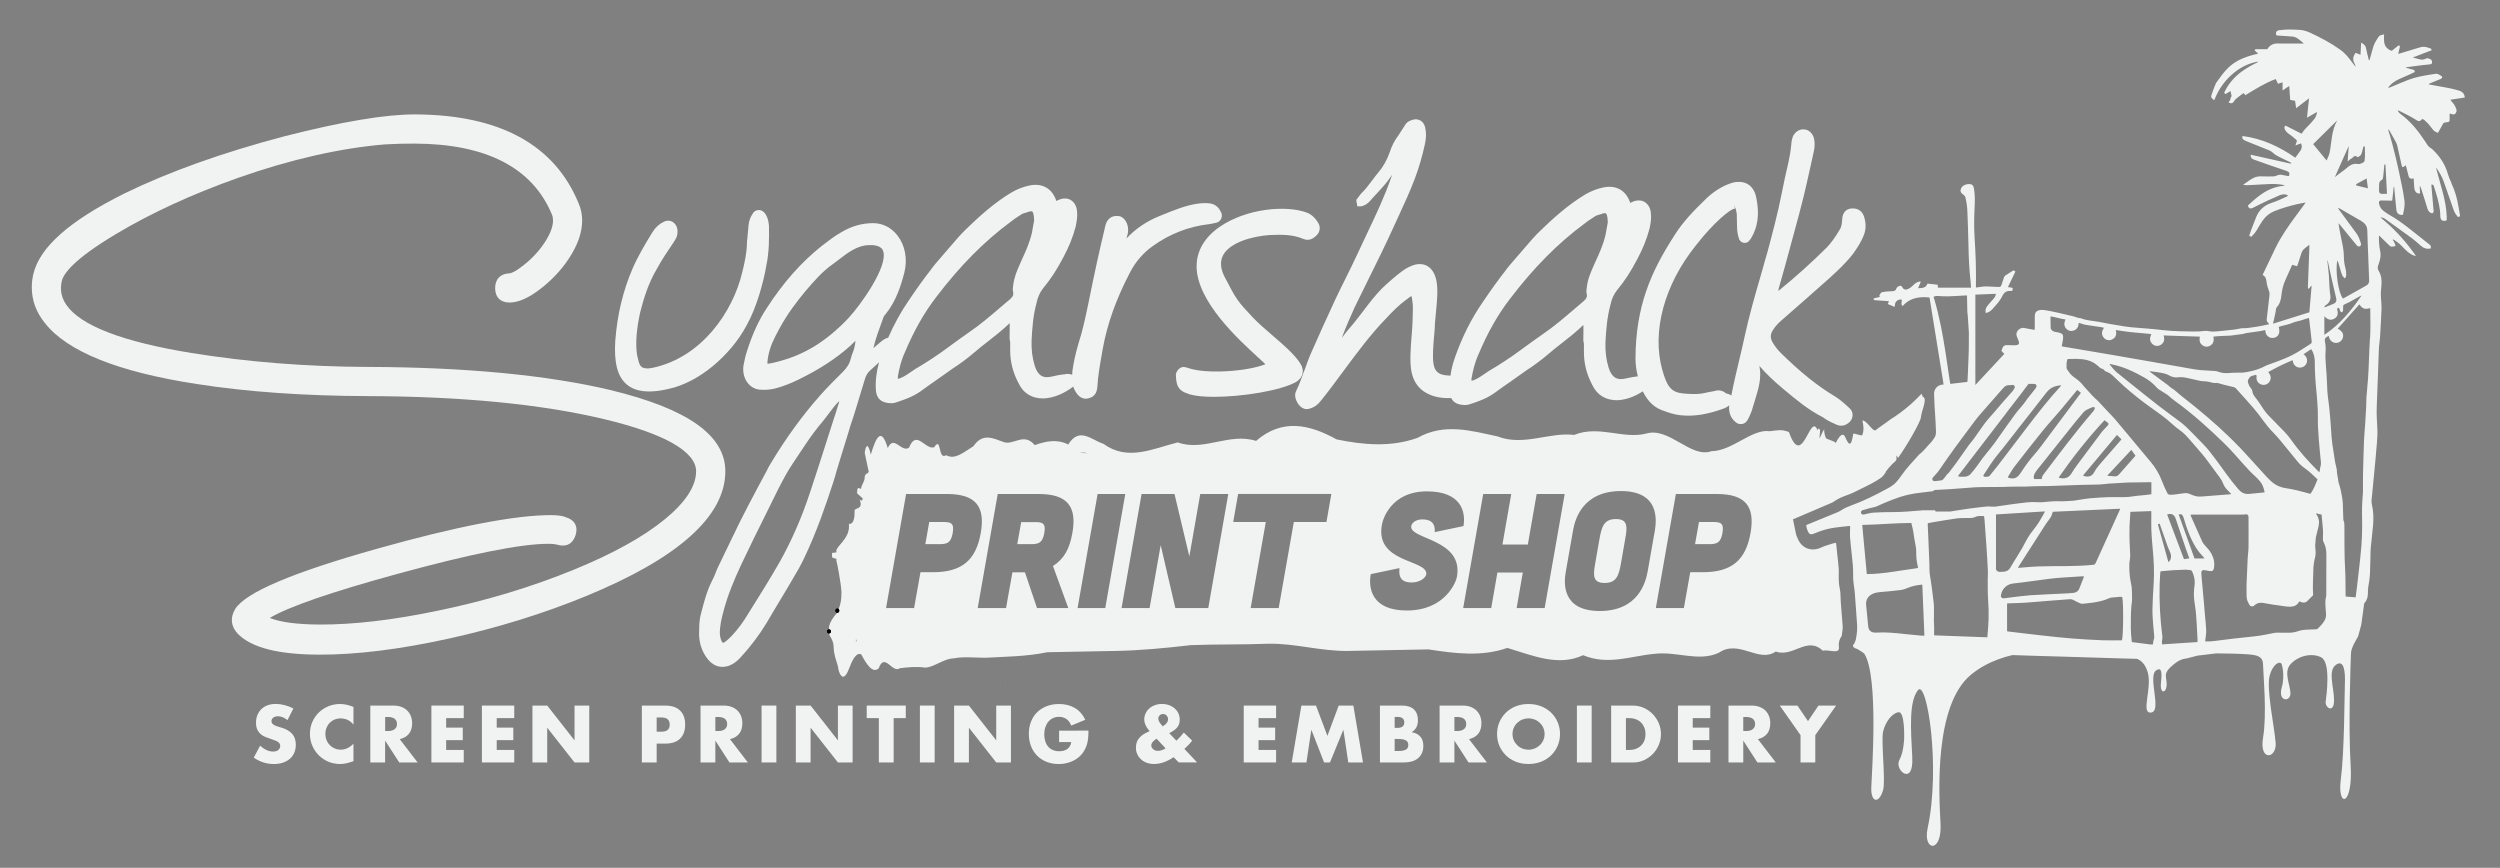
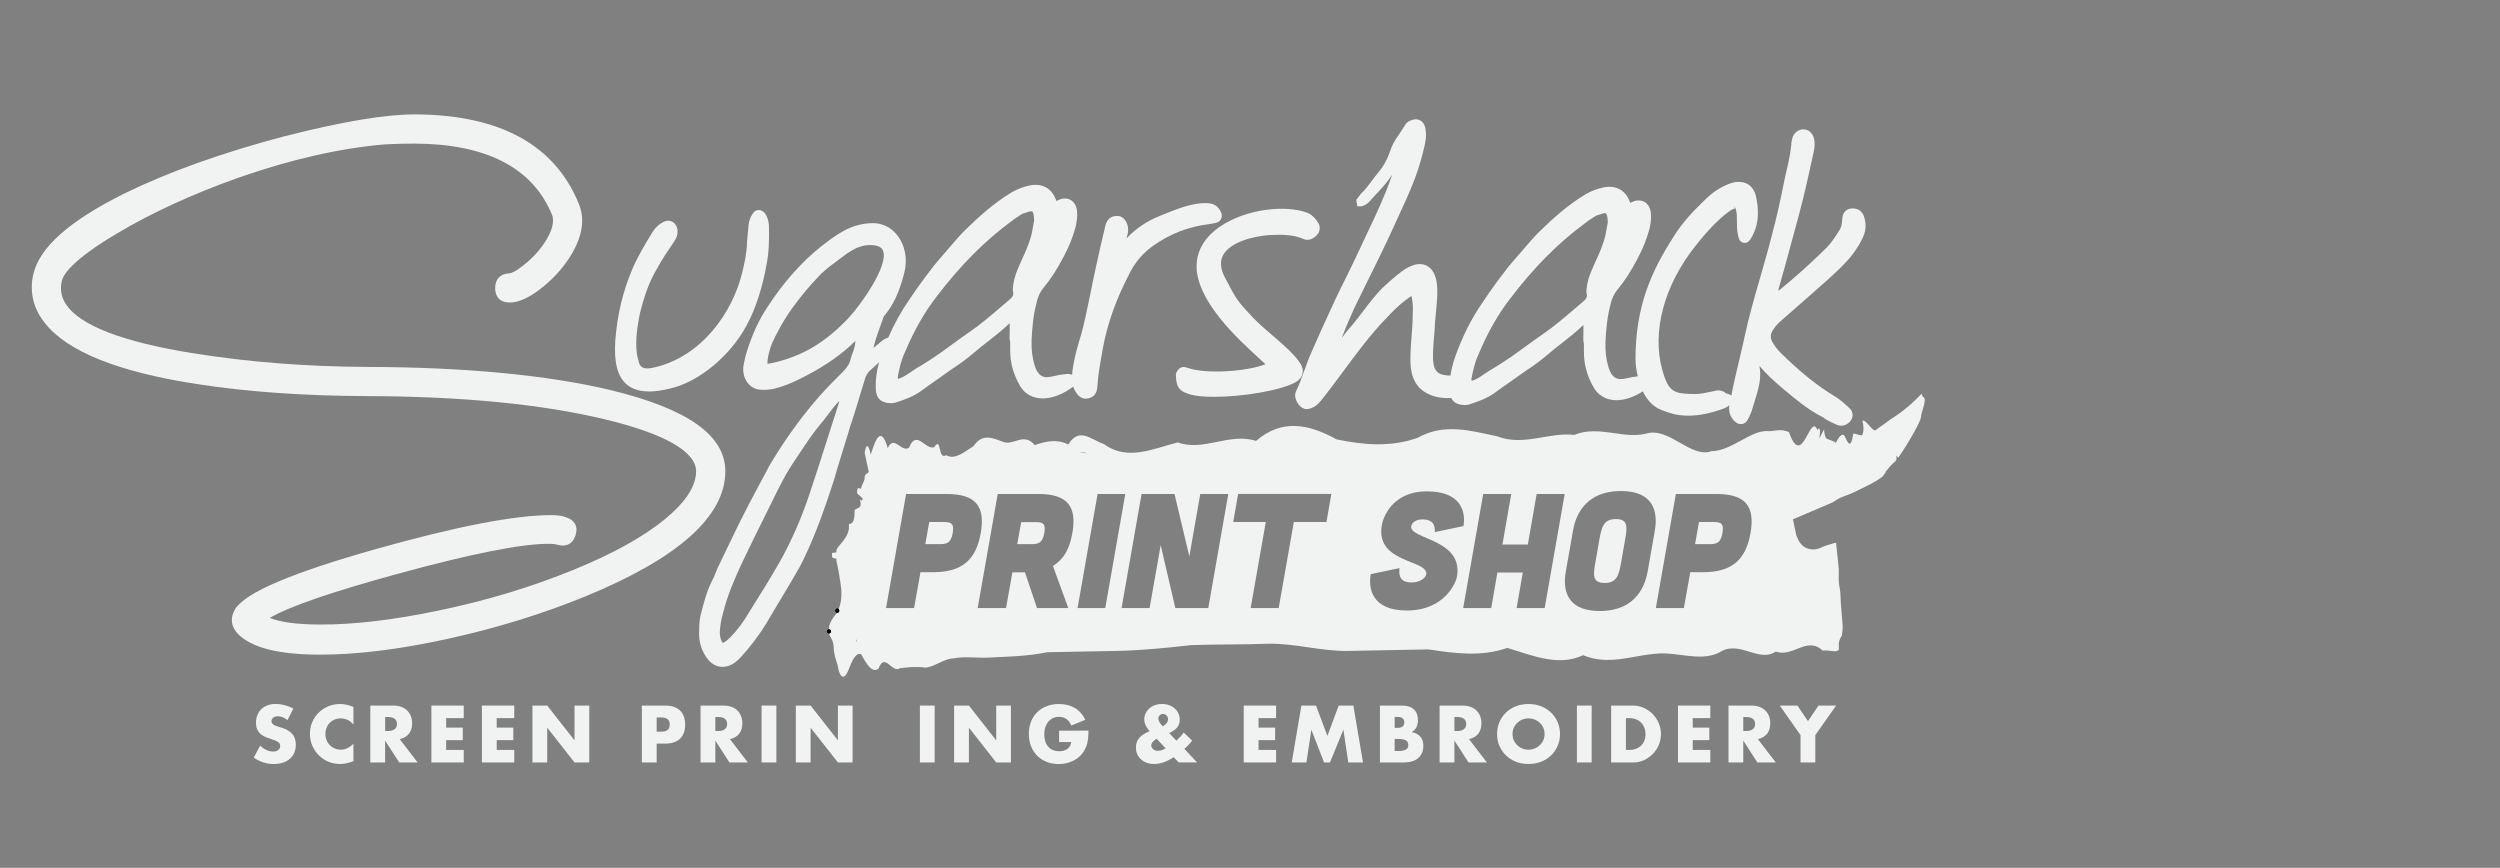
<svg xmlns="http://www.w3.org/2000/svg" viewBox="0 0 655.32 227.47" id="Layer_1">
  <rect x="0" y="0" width="655.32" height="227.47" fill="#808080" stroke="none" />
  <defs>
    <style>.cls-1,.cls-2{fill:none;}.cls-2{stroke:#000;stroke-linecap:round;stroke-linejoin:round;}.cls-3{fill:#f1f2f2;}.cls-4{fill:#fff;}</style>
  </defs>
  <path d="M283.52,118.59c-.17,0-.33.03-.5.04.65.04,1.35.11,2.08.21-.47-.18-.99-.26-1.59-.25Z" class="cls-1" />
  <path d="M218.07,145.48s0,.07,0,.11c0,0,0,.01,0,.02,0-.03,0-.09,0-.13Z" class="cls-1" />
  <polygon points="218.08 145.69 218.08 145.69 218.08 145.7 218.08 145.69" class="cls-1" />
-   <path d="M218.08,145.8s0,0,0,0c0-.01,0-.03,0-.04,0,.01,0,.03,0,.04Z" class="cls-1" />
  <path d="M224.36,168.08c.08.02.14.04.21.06-.08-.23-.16-.47-.22-.73v.66Z" class="cls-1" />
  <path d="M609.28,87.76c2.08-1.37,3.83-2.95,5.43-4.72,1.59-1.75,3.01-3.63,4.33-5.59-.3.11-.56.25-.82.4-.79.44-1.57.89-2.36,1.32-.43.23-.87.42-1.31.63-.25.12-.37.3-.35.6.02.25-.01.5,0,.75.02.36-.13.6-.46.72-.45-.28-.4-.8-.62-1.21-.19.09-.37.16-.53.24.37,1.25.22,2.03-.54,2.53-1.04.69-1.95.38-2.77-.55v4.88Z" class="cls-1" />
  <path d="M609.58,80.04c-.07.04-.17.07-.21.14-.04.08-.04.19-.07.41.9-.35,1.7-.63,2.46-.98.58-.27.73-.64.64-1.28-.02-.15-.06-.29-.1-.44-.41-1.76-.83-3.51-1.23-5.27-.32-1.43-.61-2.87-.92-4.3-.03,0-.06,0-.09.01.01.16.02.33.04.49.12,1.16.26,2.32.36,3.49.14,1.7.09,3.41.37,5.1.18,1.12-.25,2.04-1.25,2.63Z" class="cls-1" />
  <path d="M262.73,179.37s0,0,0,.02c0,0,0,0,0,0,0-.01,0-.01,0-.02Z" class="cls-1" />
  <path d="M235.93,99.16c1.07-.42,2.17-1.19,3.24-1.93l.64-.44c2.89-1.68,5.77-3.58,8.64-5.69,1.87-1.37,3.74-2.75,5.61-4.04,2.83-1.91,5.49-4.2,8.07-6.41.87-.75,1.75-1.5,2.63-2.23.77-.69.97-1.23.75-2.06-.1-.47-.04-.84,0-1.13.02-.13.05-.28.05-.42.23-2.11,1.03-3.91,1.79-5.65l.49-1.11c.98-2.09,2.06-4.51,2.64-7.09.12-.57.22-1.16.3-1.69.1-.57.19-1.08.27-1.46-.02-1.87-.39-2.28-.5-2.36-.03-.02-.11-.06-.28-.06-.22,0-.59.06-1.21.31l-.46.14c-.32.09-.58.17-.82.32l-.75.49c-.69.44-1.38.89-2.08,1.46-6.97,5.14-13.35,11.58-19.55,19.74-3.17,4.09-5.86,8.85-8.25,14.55-.99,2.12-1.45,4.26-1.82,6.25-.06.39-.04.58-.02.67.05-.03.24-.04.6-.15Z" class="cls-1" />
  <path d="M216.19,117.23l1.54-4.82c.26-.88.56-1.79.87-2.71.35-1.03.7-2.08,1-3.15.19-.53.33-1.01.42-1.46-1.01.94-1.83,2.04-2.69,3.21-.47.64-.94,1.27-1.44,1.88-1.75,2.06-3.35,4.19-4.89,6.53-.54.82-1.09,1.64-1.64,2.45-1.07,1.59-2.19,3.25-3.2,5-1.54,2.74-2.97,5.67-4.36,8.5l-1.07,2.17c-2.19,4.36-4.31,8.71-6.42,13.14-1.78,3.84-3.59,8.03-4.74,12.57-.51,1.87-.8,3.54-.88,5.13,0,.87.15,1.69.47,2.38h0c.12.27.27.4.37.43.03,0,.1.03.24-.06.7-.42,1.28-.99,1.89-1.59,1.67-1.73,3.19-3.78,4.67-6.28,3.2-5.05,5.75-9.24,8.04-13.22,3.16-5.64,5.84-11.8,7.98-18.3,1.34-3.96,2.59-7.88,3.84-11.81Z" class="cls-1" />
  <path d="M231.49,65.76c-.13-.33-.51-1.32-2.71-1.48h-.66c-.09,0-.18,0-.27,0-3.01,0-5.53,1.93-7.98,3.81-.52.4-1.03.79-1.53,1.15h-.01c-2.73,1.92-4.82,4.36-7.04,6.93-2.37,2.83-4.87,6.05-7.1,10.23-1.32,2.47-2.28,4.26-2.83,7.15-.23,1.34-.18,1.73-.13,1.84,0-.05.3,0,1.28-.23,7.83-1.76,13.85-5.35,20.16-12.01,2.66-2.81,10.38-13.39,8.84-17.37Z" class="cls-1" />
  <path d="M385.8,99.79c.09-.02.24-.04.52-.14,1.06-.41,2.16-1.18,3.23-1.92l.66-.45c2.9-1.68,5.78-3.58,8.63-5.69,1.88-1.37,3.74-2.75,5.62-4.04,2.83-1.91,5.49-4.2,8.07-6.41.87-.75,1.75-1.5,2.63-2.24.77-.69.97-1.23.75-2.05-.1-.47-.04-.84,0-1.13.02-.13.05-.28.05-.43.23-2.12,1.03-3.93,1.81-5.68l.48-1.08c.98-2.1,2.06-4.52,2.64-7.09.12-.58.22-1.18.31-1.72.09-.56.18-1.06.26-1.43-.02-1.87-.39-2.29-.5-2.36-.03-.02-.11-.06-.27-.06-.22,0-.59.06-1.21.31l-.46.14c-.32.09-.58.17-.82.32l-.75.49c-.69.44-1.38.88-2.08,1.46-6.97,5.14-13.34,11.58-19.55,19.74-3.17,4.09-5.86,8.85-8.25,14.54-.99,2.13-1.46,4.27-1.82,6.26-.04.24-.04.39-.03.5.03.05.06.1.09.15Z" class="cls-1" />
  <path d="M617.65,48.62c1.03.25,2.06.5,3.05.74-.1-.76-.21-1.61-.34-2.59-.93.51-1.83,1-2.74,1.49,0,.12.02.24.03.35Z" class="cls-1" />
  <path d="M262.73,179.01s0,0,0,0c0,.01,0,.02,0,.03,0-.01,0-.02,0-.04Z" class="cls-1" />
  <path d="M619.57,58.36c-.22-.18-.45-.35-.7-.49-1.86-1.09-3.73-2.17-5.6-3.24-.09-.05-.2-.07-.3-.1-.03.03-.05.05-.08.08.11.16.21.32.33.47,1.5,2.04,2.99,4.08,4.49,6.11.59.8.88,1.72,1.18,2.64.08.26-.05.57-.26.71-.19.12-.54.08-.74-.11-.14-.14-.26-.3-.39-.46-1.4-1.71-2.8-3.42-4.2-5.13-.1-.12-.21-.23-.31-.34.21,1.44.47,2.84.77,4.22.32,1.49.64,2.98.64,4.51,0,1.08.16,2.13.44,3.17.14.52.15,1.09.18,1.63.01.34-.12.67-.33.96-.56-.4-.82-.94-.98-1.55-.25-.94-.54-1.86-.82-2.79-.03-.11-.11-.21-.19-.36-.62,2.68.28,8.65,1.47,9.96.03,0,.07-.01.1-.03,2.02-1.13,4.03-2.25,6.04-3.38.54-.3.75-.79.73-1.39-.08-2.07-.17-4.15-.24-6.22-.09-2.27-.19-4.55-.24-6.82-.02-.86-.32-1.52-.98-2.05Z" class="cls-1" />
-   <path d="M502.29,148.97c.16-.02.32-.08.49-.13-.02-.1-.03-.16-.05-.23-.25-1.01-.41-2.03-.43-3.07-.01-.77.02-1.56-.14-2.3-.28-1.33-.46-2.67-.67-4.01-.11-.71-.32-1.4-.49-2.15-4.34.02-8.59.44-12.88.52.41,4.33.78,8.61,1.2,12.88,4.43-.03,8.67-.95,12.96-1.51Z" class="cls-1" />
  <path d="M575.82,163.53c-.1-1.62-.19-3.24-.46-4.84-.23-1.39-.37-2.79-.23-4.2.05-.47.13-.93.16-1.4.07-1.16-.16-2.26-.68-3.3-.09-.18-.2-.31-.4-.33-.45-.05-.89-.14-1.34-.13-1.08.02-2.17.08-3.25.14-.67.04-1.33.1-2,.16-.43.04-.86.09-1.29.13-.02.11-.04.17-.05.23-.06,1.09-.15,2.17-.18,3.26-.13,4.49.13,8.96.7,13.42.05.36.04.74-.05,1.09-.1.39-.04.75,0,1.15,3.1-.2,6.16-.41,9.28-.61,0-.29,0-.48,0-.66-.07-1.37-.13-2.74-.21-4.11Z" class="cls-1" />
  <path d="M608.91,141.57c-.02-.58.01-1.17.02-1.75,0-.23.03-.47,0-.7-.04-.6-.1-1.2-.15-1.8-.07-.8-.15-1.6-.24-2.45-.47-.1-.93-.21-1.46-.32.06.14.07.2.11.26.66.95.82,2,.58,3.12-.2.93-.46,1.85-.69,2.77-.04.16-.06.33-.07.49-.02.27-.01.54-.06.8-.1.55-.09,1.09-.04,1.65.07.8.15,1.6-.05,2.39-.31,1.17-.46,2.37-.48,3.57-.03,2.15-.21,4.3-.04,6.42-.33.33-.67.65-1,.98-.15.15-.29.33-.44.48-.51.5-1.1.61-1.75.32-.13-.06-.27-.11-.4-.17-.62.97-1.16,1.32-2.31,1.4-.44.03-.9-.02-1.35-.08-1.21-.16-2.42-.33-3.62-.52-.76-.12-1.51-.28-2.27-.4-.88-.14-1.66.05-2.3.7-.34.34-.96.29-1.21-.12-.45-.72-.8-1.47-.8-2.34,0-1.02-.05-2.04-.01-3.06.08-2.31.18-4.62.3-6.92.05-.95.21-1.9.22-2.85.03-2.56,0-5.12,0-7.68,0-.15,0-.3-.02-.45-.06-.35-.34-.54-.69-.5-.36.04-.73.08-1.09.08-4.27,0-8.54,0-12.81,0-.19,0-.38.01-.62.02.08.21.12.35.18.49.97,2.19,1.93,4.38,2.92,6.56.16.36.41.69.68.97.66.7,1.29,1.41,1.75,2.25.63,1.17.87,2.42.63,3.74-.12.63-.43.85-1.06.77-.2-.03-.39-.08-.59-.11-.33-.05-.66-.12-.99-.14-.42-.02-.62.17-.65.59-.02.27,0,.54.02.8.22,2.43.45,4.86.66,7.3.16,1.82.29,3.64.48,5.45.11,1.04.17,2.07.01,3.1-.07.44-.11.89-.18,1.44.48,0,.9.03,1.31,0,.97-.08,1.93-.19,2.89-.33,2.15-.31,4.32-.51,6.48-.75,1.23-.14,2.46-.24,3.68-.43,1.25-.19,2.49-.48,3.74-.71.2-.04.4-.07.6-.07,1,0,2.01-.01,3.01.02.9.03,1.77-.11,2.61-.4.71-.24,1.42-.37,2.16-.4.77-.03,1.54-.06,2.31-.09.26-.01.53.02.75-.21.36-.39.77-.74,1.11-1.16.39-.48.73-.99.93-1.59.23-.7.07-1.39.03-2.09-.07-1.17-.22-2.33.08-3.49.05-.18.06-.36.06-.55,0-3.53,0-7.06.02-10.6,0-1.09-.18-2.13-.68-3.1-.1-.19-.2-.4-.21-.61Z" class="cls-1" />
  <path d="M569.05,146.32c.12-.53,0-1.03-.18-1.52-.21-.53-.47-1.04-.66-1.57-.61-1.7-1.21-3.41-1.8-5.11-.09-.27-.19-.53-.29-.84-.17.05-.3.09-.47.14.93,3.32,1.84,6.6,2.77,9.94.39-.32.55-.65.64-1.04Z" class="cls-1" />
  <path d="M577.87,146.35c-.27-.3-.45-.53-.66-.75-1.13-1.16-1.95-2.54-2.66-3.99-.85-1.75-1.47-3.58-2.03-5.44-.09-.29-.17-.58-.29-.85-.24-.52-.5-.63-1.15-.47,1.39,3.84,2.77,7.68,4.15,11.52.48,0,.9,0,1.31,0,.41,0,.81.02,1.32-.03Z" class="cls-1" />
  <path d="M507.27,126.1c.47-.05.93-.09,1.39-.16.21-.03.45-.09.6-.22.29-.27.52-.6.77-.92.12-.16.21-.36.36-.48.46-.36.77-.83,1.1-1.29.45-.62.94-1.21,1.39-1.84,1.08-1.51,2.13-3.04,3.21-4.55.37-.52.82-.97,1.19-1.49.79-1.1,1.55-2.22,2.34-3.32.41-.57.82-1.14,1.27-1.68.64-.77,1.32-1.51,1.98-2.26.61-.71,1.2-1.43,1.82-2.14.97-1.1,1.95-2.19,2.92-3.3.17-.2.28-.45.42-.68.13-.22.13-.45-.03-.66-.14-.19-.34-.25-.58-.22-.2.03-.4.05-.6.07-.8-.03-1.09.1-1.65.67-.17.18-.34.37-.51.56-1.21,1.38-2.43,2.76-3.64,4.16-1.18,1.37-2.42,2.7-3.5,4.14-3.15,4.18-6.27,8.39-9.21,12.72-.45.66-1.02,1.23-1.55,1.82-.25.27-.34.5-.22.76.12.25.35.35.72.31Z" class="cls-1" />
  <path d="M625.01,43.14c-.1,1.08-.19,2.15-.31,3.23-.03.28-.12.69-.32.78-.93.44-.71,1.24-.74,1.92-.08,1.84-.03,1.85,2.07,1.73-.13-2.56-.27-5.11-.4-7.67-.1,0-.19.01-.29.02Z" class="cls-1" />
  <path d="M621.22,80.76c-1.43.46-2.09.09-2.8-.98-1.89,2.13-3.78,4.24-5.67,6.36,1.21.71,1.59,1.4,1.35,2.35-.19.77-.87,1.34-1.65,1.39-.41.03-.8-.06-1.15-.28-.55-.35-.8-.88-.9-1.54-.9.32-1.17.77-.99,1.6.15.66.19,1.32.17,1.99-.02.75-.09,1.51-.06,2.26.07,1.49.22,2.97.31,4.46.06.97.09,1.94.14,2.91.04.78.04,1.57.15,2.35.34,2.34.58,4.68.74,7.04.16,2.47.28,4.94.72,7.39.19,1.06.33,2.14.5,3.21.05.3.15.58.21.88.08.41.22.81.22,1.22.02,1.01.34,1.97.42,2.97,0,.07.03.13.05.19.19.66.43,1.3.56,1.97.25,1.21.5,2.42.54,3.67.04,1.25.08,2.51.12,3.76,0,.2,0,.42.08.59.2.41.21.84.21,1.27.05,3.81-.05,7.63.19,11.44.14,2.19.09,4.38.12,6.58,0,.18.02.35.03.56.88.07,1.71.14,2.58.22.04-.18.07-.33.09-.47.09-.68.18-1.36.26-2.04.22-1.88.45-3.75.65-5.63.2-1.81.41-3.63.54-5.44.12-1.65.18-3.31.2-4.96.02-2.29-.13-4.58.05-6.88.06-.82.15-1.64.16-2.45.03-1.39-.02-2.78.01-4.17.07-3.01.14-6.02.26-9.03.06-1.55.23-3.1.33-4.66.09-1.42.17-2.84.24-4.26.04-.82.01-1.64.07-2.46.12-1.65.3-3.3.42-4.95.25-3.51.28-7.02.5-10.53.16-2.53.04-5.09.05-7.63,0-.09-.03-.18-.05-.27Z" class="cls-1" />
  <path d="M555.68,156.44c-.78.06-1.57.14-2.35.23-.19.02-.39.1-.57.19-1.19.57-2.47.82-3.76,1.04-.9.16-1.83.22-2.74.34-.36.05-.7.03-1.03-.12-.5-.22-1.01-.44-1.49-.72-.39-.23-.78-.36-1.23-.33-2,.16-4,.3-6,.46-1.92.15-3.83.34-5.75.46-1.35.09-2.71.1-4.06.15-.19,0-.39.03-.58.05v7.27c.09.03.15.05.21.06,2.86.34,5.71.69,8.57,1.01,2.76.3,5.52.61,8.29.84,2.63.21,5.28.36,7.92.46,1.7.07,3.41.01,5.12.01.38-.93.46-9.94.08-11.35-.2-.02-.41-.07-.62-.05Z" class="cls-1" />
  <path d="M532.25,156.03c2.85-.19,5.71-.3,8.57-.44.85-.04,1.7-.09,2.55-.16.79-.07,1.39-.43,1.69-1.21.38-.98.77-1.96,1.15-2.94.02-.05.01-.12.02-.21-.19,0-.36,0-.52,0-1.75.11-3.51.21-5.26.34-1.15.08-2.3.19-3.44.33-1.61.2-3.21.44-4.82.65-1.56.2-3.12.37-4.68.59-1.73.25-2.99,1.7-3.04,3.44.26.41.62.46,1.06.39.52-.09,1.05-.15,1.58-.21,1.71-.2,3.42-.45,5.13-.57Z" class="cls-1" />
  <path d="M510.95,99.08c.08.51.17,1.02.25,1.55,1.51-.17,2.98-.34,4.47-.52.02-.2.06-.38.07-.57.1-2.44.22-4.88.3-7.32.05-1.57.03-3.15.04-4.72,0-.15,0-.3-.01-.45-.09-1.47-.19-2.94-.29-4.41-.02-.35-.1-.7-.11-1.05-.03-1.22-.05-2.44-.07-3.66,0-.16-.02-.32-.04-.5-.32.02-.59.03-.86.04-1.35.07-2.7.18-4.05.21-.95.02-1.91-.05-2.86-.1-.35-.02-.66.04-.97.22.05.19.09.37.14.55,1.37,4.58,2.24,9.26,2.96,13.98.35,2.25.67,4.5,1,6.75Z" class="cls-1" />
  <path d="M528.93,148.84c.16,0,.23,0,.29,0,1.7-.12,3.4-.3,5.1-.36,2.47-.08,4.95-.08,7.43-.09,2.29-.01,4.58-.11,6.87-.33.32-.03.54-.11.69-.45,2.09-4.62,4.19-9.23,6.29-13.84.05-.11.08-.24.14-.42-5.92.27-11.78.53-17.65.8-.05.15-.1.26-.13.37-.12.59-.42,1.11-.77,1.56-.44.57-.85,1.14-1.24,1.75-2.22,3.51-4.47,6.99-6.71,10.48-.1.15-.19.31-.32.53Z" class="cls-1" />
  <path d="M561.95,129.76c.5-.05.99-.12,1.49-.18.16-.02.32-.05.5-.07v-3.15c-.25,0-.47,0-.68,0-.92.01-1.84.03-2.76.04-.95.01-1.9.01-2.86.04-.53.01-1.07.07-1.6.1-1.07.06-2.14.1-3.21.18-.83.06-1.66.21-2.49.24-1.69.07-3.38.06-5.07.11-2.71.09-5.42.21-8.13.29-1.35.04-2.71,0-4.07.06-1.67.07-3.33.15-5,.1-1-.03-2.01.06-3.01.08-1.15.02-2.31.03-3.46.02-1.86-.01-3.71.03-5.57.2-1.58.14-3.17.25-4.75.35-1.23.08-2.47.13-3.71.21-.28.02-.61-.03-.8.29-.03.05-.15.05-.23.06-1.19.15-2.39.29-3.59.44-1.66.22-3.3.55-4.9,1.06-1.19.39-2.35.87-3.52,1.32-.37.14-.74.3-1.11.47-.59.26-1.17.57-1.78.78-.5.18-1.04.24-1.56.37-.61.16-1.23.33-1.83.53-.37.12-.51.44-.41.75.1.3.41.46.78.38.1-.02.19-.07.29-.09.75-.15,1.5-.37,2.26-.41,1.7-.1,3.41-.13,5.12-.14,2.4,0,4.78-.19,7.16-.42.18-.02.37-.05.55-.05,1.05,0,2.11-.01,3.16-.01.03,0,.06.02.1.04.03.1.07.2.1.29.84,0,1.66,0,2.48,0,.15,0,.3,0,.45,0,.32,0,.64.05.95,0,.89-.12,1.78-.29,2.67-.43.79-.12,1.58-.25,2.38-.35.99-.13,1.99-.23,2.98-.37.88-.12,1.76-.22,2.65-.14.4.03.81.05,1.2,0,1.24-.16,2.48-.37,3.72-.54,1.57-.21,3.15-.43,4.73-.59.78-.08,1.57-.09,2.36-.03.54.04,1.06.06,1.6,0,1.48-.14,2.96-.32,4.46-.23.5.03,1-.01,1.5-.03.52-.02,1.03-.06,1.55-.09.18-.01.37-.02.55-.04,1.45-.21,2.9-.49,4.36-.63,1.75-.17,3.5-.23,5.26-.32,1.88-.09,3.78.13,5.66-.19,1.02-.17,2.06-.22,3.09-.34Z" class="cls-1" />
  <path d="M521.02,152.02c0-.78.07-1.57.04-2.35-.09-2.02-.22-4.04-.35-6.07-.16-2.45-.35-4.91-.53-7.36-.02-.31-.08-.62-.13-.96-.75.01-1.48-.15-2.16.17-.55.25-1.11.35-1.71.33-.42-.02-.84-.02-1.26,0-.65.02-1.31,0-1.95.09-1.99.29-3.96.63-5.95.95-.57.09-1.14.21-1.72.32,0,.22,0,.38,0,.55.03.67.06,1.34.09,2.01.12,2.71.23,5.42.34,8.13.02.5.01,1,.02,1.5.02.96.19,1.89.34,2.83.26,1.52.42,3.05.61,4.58.09.75.2,1.5.22,2.24.03,1.27-.02,2.54-.02,3.81,0,.47.06.93.07,1.4.01.76,0,1.53,0,2.34,4.65.17,9.26.35,13.95.52.04-.51.07-.95.1-1.4.08-1.22.19-2.44.21-3.66.03-1.54,0-3.07-.12-4.61-.14-1.78-.1-3.58-.11-5.37Z" class="cls-1" />
  <path d="M503.57,153.29c-1.17.14-2.31.34-3.41.8-.63.26-1.29.51-1.96.6-1.67.22-3.36.36-5.04.51-.84.08-1.67.15-2.43.55-1.2.63-1.73,1.62-1.58,2.97.14,1.35.27,2.7.4,4.05.05.55.08,1.1.17,1.65.15.88.74,1.37,1.62,1.43.15,0,.3,0,.45,0,2.53-.16,5.05.1,7.56.38,1.51.17,3.03.3,4.54.45.16.02.32,0,.52,0-.19-4.49-.37-8.91-.55-13.35-.14,0-.22-.02-.3-.01Z" class="cls-1" />
  <path d="M567.26,127.47c.27.59.56,1.17.83,1.76.13.27.34.43.62.44.37.02.74.03,1.1-.02.85-.1,1.69-.22,2.54-.34.55-.08,1.09-.1,1.61.17.27.14.57.2.84.33.76.33,1.55.41,2.36.34,2.13-.17,4.27-.33,6.4-.5.41-.03.82-.07,1.33-.12-.19-.2-.31-.33-.43-.46-.35-.38-.74-.73-1.06-1.14-.25-.32-.47-.69-.62-1.08-.21-.56-.47-1.07-.82-1.54-1.29-1.75-2.58-3.5-3.87-5.25-.2-.27-.41-.53-.63-.78-1.26-1.46-2.53-2.9-3.77-4.37-.58-.68-1.2-1.3-1.91-1.84-.8-.61-1.62-1.2-2.35-1.88-1.9-1.78-4.06-3.23-6.16-4.74-2.25-1.61-4.4-3.34-6.46-5.17-1.03-.91-2-1.87-3-2.82-.43-.41-.9-.75-1.47-.94-.37-.13-.68-.34-.94-.65-.07-.08-.18-.16-.28-.18-.39-.08-.7-.3-.98-.57-.87-.85-1.89-1.42-3.07-1.73-1.68-.43-3.38-.31-5.12-.28-.33.78-.27,1.56-.26,2.32,0,.13.05.27.13.38.37.51.71,1.07,1.16,1.51.48.48,1.08.83,1.62,1.26.34.27.67.56.96.87.29.3.52.65.8.96.75.83,1.5,1.65,2.26,2.47.22.23.46.44.69.66.2.18.41.34.59.54.82.88,1.64,1.76,2.46,2.64.72.77,1.48,1.51,2.16,2.31,3.03,3.6,6.02,7.22,9.04,10.83,1.33,1.59,2.42,3.32,3.14,5.28.17.45.35.9.55,1.34Z" class="cls-1" />
  <path d="M564.21,159.72c.03-2.24.17-4.48.32-6.72.21-3.17.03-6.32-.28-9.47-.15-1.55-.27-3.1-.33-4.65-.05-1.37,0-2.74,0-4.12,0-.26-.01-.52-.02-.82-1.84.07-3.63.13-5.47.2-.04.55-.07,1.09-.11,1.64-.2,2.72-.17,5.45-.01,8.17.06,1,.15,2-.07,3-.08.37-.08.76-.09,1.15-.04,1.68.12,3.34.48,4.98.28,1.25.16,2.53.23,3.8.03.64-.11,1.26-.17,1.89-.09,1.01-.12,2.04-.14,3.05-.04,1.94-.05,3.88.19,5.81.03.21.04.42.06.65,1.13.14,2.22.28,3.31.42.55.07,1.09.15,1.64.21.18.02.36,0,.58,0,.06-.44.07-.84.19-1.19.12-.34.19-.67.15-1.03-.08-.85-.19-1.7-.24-2.55-.1-1.48-.25-2.97-.23-4.46Z" class="cls-1" />
-   <path d="M568.07,134.88c1.47,3.91,2.93,7.79,4.41,11.7.49-.07.95-.14,1.41-.21-.31-.84-.61-1.62-.88-2.41-.91-2.66-1.81-5.32-2.7-7.98-.36-1.09-1.16-1.49-2.24-1.09Z" class="cls-1" />
+   <path d="M568.07,134.88Z" class="cls-1" />
  <path d="M526.96,148.82c1.32-2.31,2.85-4.49,4.05-6.87.54-1.08,1.21-2.08,1.98-3.02.55-.67,1.05-1.38,1.52-2.12.51-.8.95-1.65,1.42-2.48.03-.06.05-.12.11-.28-4.32.27-8.55.53-12.83.8v12.4c0,.55.02,1.11,0,1.66-.03.63.47,1.02.99,1,.37-.01.74,0,1.1-.05.72-.08,1.28-.37,1.67-1.04Z" class="cls-1" />
  <path d="M525.62,108.61c-4.01,5.23-8.02,10.46-12.04,15.69-.12.15-.23.31-.36.5.25.07.42.14.6.16.19.02.39-.01.58,0,.84.06,1.62-.11,2.18-.77.66-.78,1.33-1.55,1.89-2.4.73-1.08,1.52-2.11,2.35-3.12.71-.87,1.42-1.73,2.08-2.64,1.07-1.47,2.1-2.98,3.15-4.47.25-.35.52-.7.77-1.05.9-1.29,1.81-2.57,2.87-3.74.46-.51.86-1.07,1.28-1.61.14-.19.25-.4.39-.58.7-.89,1.42-1.78,2.12-2.67.09-.12.19-.24.25-.37.24-.56-.06-.95-.67-.92-.43.02-.86,0-1.33,0-.48.62-.93,1.22-1.39,1.81-1.35,1.75-2.7,3.49-4.05,5.24-.23.3-.45.62-.69.93Z" class="cls-1" />
  <path d="M537.8,86.48c.25.29.58.44.96.51.43.08.86.16,1.27.28.63.19.83.5.8,1.16-.02.33-.07.67-.12.99-.07.44-.16.88-.25,1.36.85.15,1.65.29,2.46.42,3.25.55,6.5,1.09,9.75,1.65,3.61.62,7.22,1.24,10.83,1.88,3.51.62,7.01,1.25,10.52,1.86.9.16,1.81.32,2.73.41,1.23.11,2.47.14,3.71.23.35.02.7.08,1.03.2.88.33,1.78.42,2.71.35.87-.06,1.74-.14,2.61-.1.73.03,1.44-.02,2.14-.15,1.02-.19,2.03-.42,3-.78.53-.19,1.07-.4,1.56-.67.59-.33,1.22-.53,1.85-.76,1.26-.45,2.51-.91,3.75-1.43,1.31-.55,2.57-1.21,3.78-1.97.92-.58,1.82-1.18,2.75-1.75.31-.19.38-.42.34-.75-.21-1.76-.4-3.52-.6-5.29-.03-.26-.08-.51-.12-.8-.22.06-.38.1-.54.15-.52.17-1.04.36-1.57.51-.69.2-1.42.3-2.07.58-.99.43-2.04.63-3.07.9-.22.06-.44.14-.68.21.45,1.51,0,2.57-1.18,2.85-.51.12-1,.05-1.45-.23-.64-.41-.87-1.02-.89-1.8-.41.09-.78.19-1.15.25-.73.12-1.46.22-2.18.32-.48.07-.96.12-1.44.19-.18.03-.35.07-.53.12-.23.06-.45.14-.68.17-.79.11-1.59.21-2.38.32-.23.03-.46.07-.7.09-.99.05-1.97.07-2.96.13-.53.03-1.05.09-1.59.13.04.22.08.38.09.54.07.79-.21,1.42-.9,1.83-.65.38-1.32.37-1.95-.03-.67-.43-.93-1.07-.84-1.86.02-.14.04-.29.07-.47-2.68-.09-5.32-.17-7.95-.25-.5-.02-.99-.04-1.55-.07.32,1.1.14,1.97-.84,2.53-.66.38-1.5.28-2.06-.23-.84-.76-.81-1.65-.3-2.61-.23-.04-.43-.09-.63-.11-1.67-.15-3.33-.28-5-.46-1.06-.11-2.12-.3-3.18-.45-.16-.02-.32-.05-.53-.09.27,1.1.06,1.98-.98,2.49-.72.35-1.59.18-2.12-.41-.75-.85-.63-1.74.01-2.65-.25-.06-.46-.13-.67-.17-.86-.13-1.72-.24-2.58-.38-1.04-.16-2.1-.25-3.08-.69-.08-.04-.19-.02-.31-.03-.02.17-.03.32-.05.46-.11.77-.53,1.3-1.27,1.54-.74.24-1.4.07-1.93-.49-.53-.56-.64-1.23-.38-1.96.05-.13.1-.27.17-.47-1.33-.17-2.56-.6-3.84-.81-.04.12-.06.16-.06.21.01.95.01,1.91.05,2.86,0,.16.12.35.24.48Z" class="cls-1" />
  <path d="M552.47,124.71c.61.05,1.22.09,1.83.14.47.04.82-.13,1.14-.49,1.35-1.55,2.72-3.08,4.08-4.62.08-.1.15-.21.24-.32-.32-.44-.63-.86-.93-1.28-.04-.05-.06-.12-.12-.25-2.16,2.31-4.22,4.51-6.28,6.71.01.04.03.07.04.11Z" class="cls-1" />
  <path d="M546.01,124.66c1.27.55,2.35.25,2.93-.85.42-.79.95-1.49,1.53-2.16,1.76-2.01,3.52-4.03,5.28-6.05.12-.14.23-.28.37-.45-.4-.39-.78-.75-1.19-1.15-2.97,3.55-5.93,7.09-8.91,10.65Z" class="cls-1" />
  <path d="M591.01,124.73c-1.09-.97-2.06-2.06-3.03-3.14-1.6-1.78-3.15-3.62-4.86-5.28-4.14-4.02-8.42-7.9-13.12-11.29-.3-.22-.59-.44-.88-.67-.18-.15-.34-.32-.52-.47-.16-.14-.32-.3-.5-.41-.7-.45-1.42-.88-2.12-1.34-.22-.14-.44-.31-.62-.51-1.06-1.18-2.28-2.16-3.7-2.89-.46-.23-.91-.5-1.37-.74-1.79-.93-3.63-1.72-5.58-2.22-.56-.14-1.13-.26-1.7-.39-.02.04-.03.08-.05.11.64.79,1.24,1.61,2.05,2.25,1.11.89,2.22,1.78,3.33,2.67,2.49,1.98,4.96,3.99,7.47,5.94,1.82,1.42,3.71,2.75,5.55,4.14.57.43,1.14.88,1.65,1.38,1.17,1.15,2.32,2.31,3.46,3.49.9.94,1.84,1.86,2.65,2.88,1.45,1.84,2.84,3.73,4.19,5.64,1.06,1.49,2.19,2.91,3.37,4.31.18.22.39.41.61.6.63.54,1.37.75,2.19.67,1.08-.1,2.16-.2,3.25-.31.28-.03.56-.07.86-.11-.22-1.09-.53-2.09-1.24-2.91-.43-.49-.87-.98-1.36-1.41Z" class="cls-1" />
  <path d="M610.66,39.95c.55-2.78.45-5.71,2-8.41-2.15,2.12-4.3,4.23-6.33,6.24,1.26,1.53,2.41,2.93,3.53,4.29.23-.59.64-1.33.8-2.12Z" class="cls-1" />
  <path d="M595.28,126.15c1.09,1,2.37,1.59,3.84,1.82.99.15,1.98.34,2.95.57,1.17.27,2.33.61,3.53.93.85-1.12,1.28-2.46,1.86-3.77-.06-.07-.1-.13-.15-.17-.99-.97-1.99-1.93-3.14-2.74-.74-.52-1.4-1.14-1.98-1.84-1.31-1.61-2.61-3.23-3.94-4.82-.75-.9-1.49-1.82-2.31-2.64-1.02-1.02-1.92-2.13-2.77-3.3-.81-1.12-1.65-2.24-2.56-3.29-1.48-1.72-3.03-3.39-4.55-5.09-.15-.17-.32-.27-.55-.32-.85-.19-1.69-.4-2.53-.61-.57-.14-1.13-.31-1.69-.47-.06-.02-.13-.04-.2-.03-.68.11-1.32-.06-1.97-.24-.35-.1-.72-.13-1.08-.17-.41-.05-.84-.02-1.25-.1-1.02-.2-2.02-.45-3.03-.68-.93-.21-1.87-.41-2.83-.28-.8.11-1.52-.04-2.22-.42-.34-.18-.68-.37-1.05-.47-1.4-.42-2.85-.54-4.3-.73.12.15.26.26.4.36,1.49,1.1,2.99,2.21,4.48,3.31.4.3.71.7,1.17.92.31.15.57.4.84.62.41.34.81.7,1.22,1.04,1.29,1.04,2.6,2.05,3.89,3.1,4.04,3.31,7.97,6.75,11.57,10.54,2.27,2.39,4.45,4.87,6.67,7.3.53.58,1.07,1.15,1.65,1.68Z" class="cls-1" />
  <path d="M603.83,92.83c.13.12.23.2.32.3.6.58.76,1.43.4,2.17-.35.73-1.12,1.14-1.95,1.03-.79-.1-1.41-.72-1.57-1.55-.02-.12-.06-.24-.09-.38-2.2.92-4.3,1.95-6.38,3.12.13.19.23.33.33.48.45.69.4,1.57-.11,2.2-.5.61-1.34.84-2.09.57-.77-.28-1.25-1-1.21-1.84,0-.12.03-.23.03-.35,0-.27-.13-.36-.39-.29-.29.07-.58.15-.87.24-.56.17-1.17,1.11-1.01,1.68.15.52.34,1.01.69,1.43.18.21.39.47.42.72.07.82.5,1.43,1,2.03.31.37.58.77.85,1.17.76,1.1,1.42,2.27,2.35,3.25.79.82,1.59,1.63,2.39,2.44,1.3,1.31,2.62,2.59,3.68,4.11,2.05,2.93,4.46,5.56,6.97,8.09.1.1.22.19.38.33.05-.23.09-.39.12-.55.06-.35.08-.7.18-1.04.15-.46.13-.92.07-1.39-.03-.2-.05-.4-.07-.6-.15-1.65-.34-3.3-.45-4.95-.12-1.77-.28-3.54-.25-5.31.06-3.02-.25-6.01-.54-9.01-.14-1.41-.18-2.84-.25-4.26-.03-.65,0-1.31-.02-1.96-.04-.93-.21-1.83-.63-2.67-.09-.17-.2-.33-.32-.54-.69.46-1.33.88-1.99,1.32Z" class="cls-1" />
  <path d="M605.95,74.91s-.06-.02-.09-.03c-.22.26-.43.53-.69.85-.09-.14-.17-.23-.19-.32-.02-.15,0-.3,0-.45.12-3.29.25-6.58.37-9.88.01-.28,0-.55,0-.94-.41.32-.75.59-1.09.85-.5.38-.83.86-1.02,1.45-.29.94-.61,1.88-.91,2.81-.06.17-.12.34-.19.52-.45-.14-.86-.26-1.28-.39-.59,1.31-1.14,2.59-1.72,3.84-.62,1.33-.97,2.73-1.11,4.19-.12,1.18-.43,2.3-1.28,3.2-.07.08-.1.2-.12.31-.06.36-.09.73-.17,1.08-.19.9-.39,1.79-.62,2.81,3.24-1.02,6.37-2,9.53-2.99.2-2.33.39-4.63.59-6.93Z" class="cls-1" />
  <path d="M544.08,102.71c-1.3,1.57-2.58,3.16-3.9,4.72-1.56,1.84-3.2,3.61-4.72,5.48-2.53,3.12-5,6.28-7.46,9.46-.63.82-1.11,1.75-1.66,2.63-.03.05-.04.12-.05.18,1.31.53,2.37.23,3.13-.87.15-.22.3-.44.45-.66,1.09-1.65,2.26-3.23,3.57-4.72.52-.59,1.01-1.21,1.48-1.83,3.46-4.62,6.91-9.25,10.36-13.87.05-.06.08-.14.13-.23-.32-.25-.61-.48-.95-.74-.15.18-.28.33-.4.48Z" class="cls-1" />
  <path d="M523.77,119.05c-1.44,1.73-2.63,3.62-3.83,5.52-.03.04-.03.09-.05.14.09.23.25.3.48.29.17,0,.34-.03.5-.02.33.02.56-.1.77-.36.68-.87,1.41-1.7,2.08-2.58,2.55-3.33,5.1-6.68,7.64-10.02,2.78-3.67,5.62-7.29,8.74-10.68.06-.07.12-.15.23-.29-.18,0-.27,0-.36,0-1.41.12-2.59.65-3.49,1.82-2.48,3.22-5.01,6.41-7.51,9.61-1.72,2.2-3.4,4.44-5.19,6.58Z" class="cls-1" />
  <path d="M614.08,44.85c1.25-.8,2.11-2.25,4.08-1.88.5.09,1.6-.42,1.65-.77.2-1.24.08-2.53.08-3.8-.12-.01-.25-.03-.37-.04-.19.73-.31,1.48-.61,2.16-.13.31-.89.71-.92.68-.85-.84-1.18.19-1.7.39-.26.1-.45.35-.91.72.11-1.55.2-2.77.29-4.11-1.22,2.74-2.38,5.34-3.66,8.21.84-.64,1.41-1.16,2.06-1.57Z" class="cls-1" />
  <path d="M551.65,110.17c-4.41,4.73-8.35,9.75-12.03,15.04,1.43.47,2.61.13,3.3-1,.95-1.55,2.05-2.97,3.13-4.42,1.64-2.2,3.28-4.4,4.93-6.59.3-.4.67-.75,1.01-1.11.19-.21.41-.4.58-.62.19-.25.19-.41-.05-.62-.27-.24-.57-.44-.87-.67Z" class="cls-1" />
  <path d="M548.42,106.77c-.41.15-.79.36-1.19.54-.48.22-.88.53-1.22.94-.58.7-1.19,1.36-1.75,2.07-3.47,4.33-6.94,8.68-10.39,13.02-.23.28-.41.61-.57.94-.19.4-.24.83-.08,1.29h1.96c.09-.43.2-.82.47-1.17,4.22-5.54,8.37-11.12,12.92-16.4.16-.19.31-.4.44-.61.12-.2.25-.47.03-.64-.13-.1-.42-.06-.6,0Z" class="cls-1" />
  <path d="M262.73,179s0-.06,0-.09c0-.04,0-.08,0-.13,0,.07,0,.14,0,.21Z" />
  <path d="M262.74,179.52s0-.06,0-.11c0-.01,0-.03,0-.04,0,0,0-.01,0-.02,0-.05,0-.12,0-.19,0-.03,0-.05,0-.08,0,0,0,0,0-.01,0-.02,0-.05,0-.07,0-.2,0-.46-.01-.77,0,.05,0,.1,0,.17,0,.2,0,.36,0,.5,0,.03,0,.07,0,.1,0,0,0,0,0,0,0,0,0,0,0,0,0,0,0,0,0,0,0,.01,0,.03,0,.04,0,0,0-.02,0-.03,0,.11,0,.19,0,.27,0,.03,0,.07,0,.1,0,0,0-.01,0-.02,0,.01,0,.01,0,.02,0,0,0,0,0,0,0,.16,0,.29,0,.36,0-.03,0-.09,0-.16,0,.03,0,0,0-.06Z" />
  <path d="M170.08,102.62c1.57,0,3.35-.23,5.35-.72,7.57-1.65,15.91-8.47,20.26-16.58,2.66-4.72,4.45-11.39,5.17-15.62.77-3.62.77-7.06.7-10.63-.12-1.43-.52-2.55-1.18-3.3-.41-.5-1.04-.77-1.64-.71-.6.05-1.12.39-1.37.84-.66.94-1.05,1.99-1.15,3.13-.09.75-.15,1.49-.21,2.24-.06.71-.12,1.41-.21,2.23,0,2.66-.63,5.4-1.21,7.78-2.48,10.55-10.71,22.41-23.5,25.13-.73.16-1.32.2-1.85.14-.86-.1-1.5-.45-1.83-1.8-.23-.87-.46-1.69-.53-2.58-.26-2.9.02-6.05.9-10.18.91-3.6,2.15-7.79,4.48-11.64,1.27-2.36,2.82-4.63,4.37-6.92l.2-.33c.29-.46.65-1.03.73-1.78.19-1.24-.19-2.35-1.01-2.99-.69-.53-1.58-.63-2.47-.24-1.22.56-2.27,1.5-3.02,2.72-1.86,3.04-3.77,6.18-5.27,9.64-2.49,5.82-3.96,11.94-4.5,18.74-.39,5.84.56,9.53,3.02,11.6,1.43,1.21,3.35,1.81,5.79,1.82Z" class="cls-3" />
  <path d="M218.51,126.12c.11-.34.21-.69.32-1.02,0-.37,3.2-10.48,3.59-11.84l.45-1.53c.56-1.67,1.12-3.34,1.61-5l2.21-7.28c.3-1.02.71-1.72,1.32-2.27.4-.34,1.05-.94,1.77-1.62.21-.19.43-.4.65-.61-.72,2.59-1,5.03-.83,7.41.2,1.89,1.07,2.88,2.85,3.22.37.06.76.11,1.16.11.35,0,.71-.03,1.07-.14,2.21-.73,4.49-1.48,6.59-2.95,1.51-1.11,3.04-2.18,4.56-3.24,1.33-.93,2.65-1.85,3.89-2.75,1.98-1.28,3.84-2.66,5.54-4.11,1.23-1.06,2.49-2.06,3.76-3.04,1.87-1.46,3.8-2.97,5.64-4.76.03.85.01,1.7,0,2.55,0,.49-.02.98-.02,1.47l.16.99v2c-.02,3.06.7,5.91,2.16,8.67,1.28,2.75,3.62,4.14,6.67,4.06,2.57-.14,5.13-1.18,7.7-3.09.25.76.64,1.47,1.2,2.15.44.5,1.12,1,2.06,1.01.36,0,.75-.07,1.19-.24,1.67-.6,1.81-2.23,1.87-2.89.15-2.79.66-5.65,1.15-8.42l.24-1.39c1.18-6.6,3.52-13.19,7.17-20.15,1.45-2.8,3.45-5.13,5.95-6.91,4.44-3.19,9.41-5.13,14.76-5.75.69-.08,1.37-.25,2.12-.44.52-.17.93-.59,1.13-1.14.2-.58.12-1.21-.11-1.54-.52-1.25-1.49-2.07-2.77-2.3-1.28-.2-2.52-.07-3.45.06-3.1.46-6.13,1.7-9.05,2.89l-.72.29c-3.43,1.36-6.38,3.34-8.81,5.95l.14-.47c.15-.52.31-1.05.31-1.63.11-1.67-.94-3.64-2.47-3.79-1.81-.23-3.04.67-3.52,2.59-.08.37-.15.75-.23,1.05-1.34,5.56-2.62,11.43-4.03,18.44l-.27,1.3c-.73,3.46-1.41,6.74-2.48,9.98v.03c-.8,2.71-1.3,4.98-1.61,7.3,0,.3-.02.6-.04.9-.68-.24-1.38-.29-1.96-.12-1.1.08-2.19.33-3.32.58-2.39.6-3.75-.26-4.55-2.83-.65-2.13-.91-4.26-.82-6.7.16-3.11.39-6.42,1.31-9.79.3-1.49.89-2.78,1.74-3.84,1.92-2.29,3.65-4.96,5.31-8.15,1.43-2.66,2.47-5.24,3.22-8.07.24-1.27.49-2.58.33-3.95-.1-1.22-.62-2.22-1.46-2.81-.76-.53-1.72-.67-2.73-.39-.37.12-.64.24-.93.36l-.2.18s-.04-.02-.11-.1c-.07-.22-.17-.46-.3-.72-1.21-2.73-3.66-3.9-6.75-3.25-1.63.34-3.21.95-4.67,1.8-4.63,2.77-8.63,6.43-11.92,9.63-1.34,1.27-2.61,2.76-3.83,4.19-.53.62-1.05,1.23-1.6,1.85-.36.43-.73.85-1.1,1.28-.94,1.08-1.92,2.19-2.73,3.34-1.78,2.27-3.6,4.8-5.72,7.95-2.1,3.03-3.89,6.28-5.44,9.83-.35.09-.7.22-1.06.44-.37.21-1.11.84-2.29,1.84-.18.16-.37.32-.54.46.57-2.45,1.47-4.87,2.33-7.21l.32-.88c.1-.28.23-.48.56-.82,2.75-3.37,4.07-7.62,4.92-10.96.86-3.48.17-7.09-1.83-9.66-1.62-2.07-3.87-3.21-6.36-3.22-2.88,0-5.69.79-8.33,2.37-1.73.98-3.45,2.28-5.07,3.54-5.41,4.29-10.15,9.64-14.49,16.35-2.05,3.09-3.79,6.87-5.16,11.2-.42,1.23-.67,2.44-.94,3.81-.27,1.77.17,3.5,1.2,4.74.84,1.02,2.01,1.6,3.24,1.65,1.21.09,2.35,0,3.63-.26,2.1-.54,4.18-1.32,6.34-2.39,5.56-2.72,9.91-5.55,13.7-8.96l1.21-1.2c0,.81-.2,1.63-.42,2.38-.08.25-.18.49-.27.73-.19.48-.37.95-.48,1.45-.31,1.36-.94,2.42-2.23,3.7-1.95,1.93-3.95,3.93-5.82,6.03-4.64,5.25-8.9,11.11-12.67,17.36-.54.8-.98,1.67-1.41,2.54-3.1,5.76-6.31,11.73-9.15,17.76-.56,1.2-1.14,2.39-1.73,3.59-.6,1.23-1.19,2.45-1.76,3.65-.26.52-.48,1.08-.7,1.65-.26.66-.5,1.29-.84,1.89-1.41,2.71-2.14,5.55-2.92,8.55l-.19.74c-.25,1.15-.35,2.31-.35,3.94-.2,2.85.65,5.57,2.4,7.67,1.07,1.21,2.29,1.83,3.67,1.83.51,0,1.04-.08,1.59-.24,1.17-.41,2.2-1.14,3.23-2.28,2.62-2.85,4.93-5.91,6.86-9.12,1.34-2.31,2.74-4.62,4.1-6.89l1.34-2.24c.43-.76.88-1.52,1.34-2.28,1.09-1.83,2.21-3.73,3.09-5.68,3.12-6.52,5.51-13.46,7.63-19.97ZM235.36,98.64c.36-2,.83-4.13,1.82-6.25,2.39-5.7,5.08-10.45,8.25-14.55,6.2-8.15,12.58-14.6,19.55-19.74.69-.58,1.39-1.02,2.08-1.46l.75-.49c.24-.16.5-.23.82-.32l.46-.14c.62-.25.99-.31,1.21-.31.17,0,.25.04.28.06.11.08.48.49.5,2.36-.09.38-.18.89-.27,1.46-.09.53-.19,1.12-.3,1.69-.58,2.58-1.66,5-2.64,7.09l-.49,1.11c-.77,1.74-1.56,3.54-1.79,5.65,0,.15-.02.29-.05.42-.05.29-.1.66,0,1.13.22.82.02,1.37-.75,2.06-.88.74-1.76,1.49-2.63,2.23-2.58,2.21-5.24,4.49-8.07,6.41-1.87,1.29-3.74,2.67-5.61,4.04-2.86,2.11-5.75,4.01-8.64,5.69l-.64.44c-1.07.74-2.18,1.51-3.24,1.93-.35.12-.54.13-.6.15-.02-.09-.04-.28.02-.67ZM222.65,83.13c-6.3,6.67-12.33,10.26-20.16,12.01-.98.22-1.28.18-1.28.23-.05-.11-.1-.51.13-1.84.55-2.89,1.51-4.67,2.83-7.15,2.24-4.18,4.74-7.39,7.1-10.23,2.22-2.58,4.31-5.01,7.04-6.92h.01c.5-.37,1.01-.76,1.53-1.16,2.45-1.88,4.98-3.82,7.98-3.81.09,0,.18,0,.27,0h.66c2.2.16,2.59,1.16,2.71,1.48,1.54,3.98-6.18,14.56-8.84,17.37ZM204.36,147.34c-2.29,3.98-4.84,8.17-8.04,13.22-1.48,2.5-3,4.55-4.67,6.28-.61.6-1.19,1.18-1.89,1.59-.14.09-.22.06-.24.06-.1-.03-.25-.16-.37-.43h0c-.32-.69-.47-1.51-.47-2.38.07-1.59.36-3.27.88-5.13,1.15-4.54,2.96-8.73,4.74-12.57,2.11-4.43,4.23-8.79,6.42-13.14l1.07-2.17c1.38-2.83,2.81-5.76,4.36-8.5,1.01-1.75,2.13-3.4,3.2-5,.55-.81,1.1-1.63,1.64-2.45,1.54-2.34,3.14-4.47,4.89-6.53.5-.61.97-1.24,1.44-1.88.87-1.16,1.69-2.27,2.69-3.21-.09.45-.22.94-.42,1.46-.31,1.07-.65,2.12-1,3.15-.3.91-.61,1.82-.87,2.71l-1.54,4.82c-1.26,3.93-2.51,7.85-3.84,11.81-2.13,6.5-4.82,12.66-7.98,18.3Z" class="cls-3" />
  <path d="M313.66,69.8c.03,9.18,10.94,19.15,16.18,23.94.67.61,1.36,1.24,1.86,1.73-4.96,1.97-15.62,2.6-20.14,1.03l-.3-.09c-.26-.08-.63-.21-1.07-.21-.64,0-1.13.45-1.36.72-.45.51-.67,1.13-.59,1.59.08,2.81.85,3.97,3.15,4.68.16.08.33.14.54.2,1.52.43,3.69.63,6.18.63,7.37.02,17.53-1.61,21.58-3.87.92-.53,1.53-1.32,1.73-2.21.2-.89,0-1.81-.56-2.63-1.41-2.31-4.46-4.94-7.41-7.47-1.87-1.61-3.62-3.12-4.96-4.53-4.24-4.51-4.36-4.74-7.48-10.71-1.14-2.23-1.26-4.19-.35-5.8,1.86-3.31,7.64-4.85,12.01-5.18,3.23-.15,6.14-.19,8.94,1,1.61.68,2.77-.2,3.51-.93.92-.92,1.08-2.25.39-3.32-.71-1.2-1.7-2.12-2.82-2.59-5.46-2.11-15.98-1.14-22.95,3.66-3.98,2.74-6.08,6.32-6.07,10.34Z" class="cls-3" />
  <path d="M341.89,97.12c-.64,1.81-1.3,3.68-2.13,5.37-.49.98-.31,2.13.57,3.45.63.86,1.37,1.29,2.16,1.3.23,0,.46-.04.7-.11,1.2-.28,2.23-1,3.14-2.19,1.9-2.36,3.75-4.87,5.71-7.52,3.6-4.87,7.32-9.9,11.38-14.04,1.37-1.5,3.22-3.41,5.4-4.97.61-.5.96-.71,1.15-.81.09.24.21.77.32,1.93.1.96.06,1.99.02,3.08-.02.56-.04,1.12-.04,1.64-.03.97-.12,2.19-.23,3.53-.27,3.39-.57,7.24-.04,9.71.45,2.2,1.47,3.86,3.15,5.07,2.02,1.36,4.37,1.91,7.26,1.78.44.92,1.2,1.48,2.42,1.72.37.05.76.11,1.16.11.35,0,.7-.04,1.07-.14,2.21-.72,4.49-1.47,6.59-2.95,1.51-1.12,3.04-2.18,4.57-3.24,1.33-.93,2.65-1.85,3.89-2.75,1.98-1.28,3.84-2.66,5.54-4.11,1.23-1.07,2.49-2.05,3.76-3.04,1.87-1.46,3.8-2.97,5.64-4.77.03.85.01,1.71,0,2.56,0,.49-.02.98-.02,1.47l.16.98v2c-.02,3.06.7,5.9,2.16,8.67,1.28,2.75,3.67,4.14,6.68,4.06,2.2-.12,4.4-.91,6.6-2.33,1.13,2.37,2.73,4.04,4.87,4.89,1.56.58,3.18,1.19,4.92,1.37.69.07,1.38.11,2.08.12,2.91,0,5.96-.62,9.47-1.92.56-.22,1.11-.62,1.31-.79-.19,1.88.36,3.35,1.72,4.44.47.4,1.06.56,1.67.45.57-.1,1.06-.45,1.33-.92.45-.7.79-1.54,1.16-2.47.16-.49.33-1.05.49-1.62l.34-1.12c.91-2.92,1.84-5.95,1.2-9.04v-.05c1.65,1.94,3.62,3.83,6.13,5.93l.51.43c3.01,2.51,6.13,5.1,9.65,6.91.15.08.3.16.44.24q1.06.84,3.16,1.73s.09.05.13.07c0,0,0,0,0,0,.48.24.95.36,1.42.36.64,0,1.27-.22,1.85-.67.66-.46,1.08-1.2,1.13-1.98.05-.73-.24-1.42-.76-1.89-1.14-1.07-2.32-2.17-3.72-3.05-4.67-2.78-9.27-6.47-14.47-11.61-.81-.82-1.48-1.71-2.08-2.76-.58-1.11-.55-2.02.14-3.08.57-.95,1.36-1.82,2.56-2.83,4.14-3.62,8.28-7.25,12.35-10.88,2.1-1.93,4.28-3.92,6.14-6.36.93-1.31,1.99-2.87,2.7-4.62.69-1.62.73-3.31.12-5.16-.54-1.53-1.81-2.25-3.52-2.02-2.03.36-2.15,2.29-2.19,2.9-.07.95-.14,1.84-.6,2.56-1.23,2.08-2.3,3.54-3.42,4.72-4,3.98-8.23,7.77-12.46,11.21l-.27.17c.02-.12.04-.24.07-.36l.04-.23c1.06-3.64,2.05-7.28,3.03-10.92l1.1-4.05c.8-2.94,1.61-5.9,2.34-8.88.65-2.64,1.24-5.29,1.82-7.93.29-1.32.58-2.64.88-3.96.31-1.33.34-2.5.09-3.61-.35-1.41-1.44-2.36-2.63-2.37h0c-1.33-.15-2.7.91-3.06,2.32-.19.65-.28,1.31-.28,1.86-.15,1.43-.38,2.83-.72,4.4-.66,2.76-1.24,5.51-1.81,8.36-.99,5.02-2.31,9.99-3.59,14.79-.62,2.25-1.27,4.48-1.91,6.72-1.48,5.1-3,10.37-4.15,15.7-.47,2.21-.99,4.39-1.51,6.56-.7,2.94-1.43,5.99-2.01,9.07-.14-.12-.3-.25-.53-.35-.2-.08-.39-.14-.59-.18-.13-.03-.27-.07-.26-.06-.86-.75-1.94-.97-2.99-.62-.33.08-.68.14-1.04.2-.34.05-.68.12-1.08.2-1.92.53-3.96.42-5.89.27-3.25-.27-4.43-1.56-5.73-6.25-2.76-10.02.5-22.16,8.73-32.48l2-2.46c1.86-2.14,3.92-4.38,6.35-6.23.69-.53,1.3-.93,2-1.11l-.25-.95.44,1.12c.14.43.21.94.27,1.38.03.5.03,1,.03,1.5,0,.55,0,1.1.03,1.57,0,1.21.17,2.29.58,3.51.23.46.69.81,1.22.89.46.07.92-.06,1.25-.38.18-.19.38-.45.63-.82,1.74-2.83,2.21-6.17,1.46-10.19-.46-3.1-2.33-4.77-5.08-4.57-.65,0-1.25.2-1.78.37-2.19.75-4.35,2.1-6.27,3.92-3.26,3.15-6.15,6.07-8.5,9.85-6.04,9.38-10.08,18.43-10.12,32.18,0,1.65.25,3.18.61,4.63-1.04.1-2.06.32-3.11.55-2.37.59-3.74-.26-4.55-2.83-.65-2.12-.91-4.26-.82-6.7.16-3.11.4-6.42,1.31-9.79.3-1.48.89-2.78,1.74-3.84,1.92-2.29,3.66-4.95,5.31-8.15,1.43-2.66,2.47-5.23,3.23-8.11.24-1.25.48-2.54.31-3.9-.1-1.23-.62-2.22-1.46-2.81-.76-.53-1.72-.67-2.73-.4-.36.12-.65.24-.93.36l-.2.18s-.04-.03-.11-.1c-.07-.22-.16-.45-.29-.71-1.21-2.73-3.66-3.9-6.75-3.26-1.64.34-3.21.95-4.67,1.8-4.62,2.77-8.63,6.42-11.93,9.63-1.33,1.27-2.6,2.75-3.82,4.18-.53.62-1.05,1.24-1.6,1.86-.36.43-.74.85-1.11,1.28-.94,1.07-1.92,2.19-2.73,3.34-1.78,2.27-3.6,4.8-5.72,7.95-2.98,4.29-5.36,9.01-7.28,14.44-.59,1.69-.99,3.3-1.21,4.86-.86-.03-1.69-.13-2.45-.37-1.14-.45-1.71-1.22-1.97-2.66v-.02c-.35-1.75-.07-4.92.15-7.47.12-1.36.22-2.58.22-3.34.06-.82.15-1.71.24-2.61.3-3.05.62-6.21.1-8.58-.36-1.66-1.11-2.9-2.18-3.59-.92-.59-2.04-.76-3.32-.48-1.25.35-2.33.89-3.39,1.68-2.02,1.48-3.84,3.15-5.39,4.61-1.75,1.79-3.23,3.72-4.78,5.77-1.22,1.6-2.48,3.25-3.89,4.86-.28.28-.86,1.03-1.78,2.24,0,.01-.01.02-.02.03.06-.17.12-.33.18-.5,1.01-2.66,2.2-5.34,3.22-7.59,1.06-2.19,2.14-4.37,3.22-6.55,2.36-4.75,4.79-9.66,7.04-14.62l1.21-2.64c1.47-3.17,2.98-6.46,4.27-9.86,1.05-2.79,1.89-5.66,2.58-8.78.24-1.1.45-2.4.27-3.69-.11-1.3-.56-2.2-1.33-2.68-.48-.3-1.3-.57-2.41-.13-.86.25-1.47.77-1.84,1.52-.26.38-.51.78-.76,1.18-.23.37-.47.73-.67,1.04-1.13,1.5-1.95,3.07-2.42,4.62-.72,2.06-1.73,3.86-3,5.34-.56.67-1.09,1.37-1.61,2.07-.93,1.25-1.82,2.43-2.94,3.5-.17.21-.34.45-.52.68-.15.21-.3.42-.46.61l-.22.27v.35c0,.1,0,.35.13.62l.1.77h.98s.27-.04.27-.04c.68-.19,1.32-.57,1.94-1.19.62-.73,1.27-1.43,1.92-2.12,1.21-1.3,2.46-2.65,3.5-4.17.18-.28.38-.55.59-.83-.05.13-.1.25-.16.37-1.78,5.22-4.16,10.24-6.47,15.09-.85,1.8-1.71,3.59-2.53,5.39-1.01,2.18-2.06,4.3-3.11,6.42-.9,1.81-1.8,3.62-2.66,5.44-2.25,4.79-4.48,9.8-6.44,14.23-.63,1.43-1.16,2.95-1.68,4.43ZM385.74,99.14c.36-1.99.83-4.12,1.82-6.26,2.39-5.7,5.08-10.45,8.25-14.54,6.2-8.16,12.58-14.6,19.55-19.74.69-.58,1.39-1.02,2.08-1.46l.75-.49c.24-.16.49-.23.82-.32l.46-.14c.62-.25.99-.31,1.21-.31.16,0,.24.04.27.06.11.08.48.49.5,2.36-.08.37-.17.87-.26,1.43-.09.54-.19,1.14-.31,1.72-.57,2.57-1.66,4.99-2.64,7.09l-.48,1.08c-.78,1.75-1.58,3.56-1.81,5.68,0,.15-.02.29-.05.43-.05.29-.1.66,0,1.13.22.82.02,1.37-.75,2.05-.88.74-1.76,1.49-2.63,2.24-2.58,2.21-5.24,4.49-8.07,6.41-1.87,1.29-3.74,2.67-5.62,4.04-2.86,2.11-5.74,4.01-8.63,5.69l-.66.45c-1.07.74-2.17,1.51-3.23,1.92-.28.09-.43.12-.52.14-.03-.05-.06-.1-.09-.15,0-.11,0-.26.03-.5Z" class="cls-3" />
  <path d="M159.92,102.22c-16.59-3.92-37.93-5.95-63.42-6.04-16.07-.05-31.63-1.28-46.24-3.64-18.16-2.94-29.23-7.22-32.92-12.7-1.28-1.91-1.65-3.92-1.14-6.17.46-2.01,3.28-5.78,14.09-12.26,9.27-5.55,20.08-10.53,32.14-14.8,13.72-4.82,26.66-7.77,38.43-8.76,2.66-.15,5.28-.22,7.8-.21,18.81.06,30.93,6.32,36.02,18.62.19.44.28.96.28,1.54,0,1.57-.71,3.47-2.1,5.63-1.44,2.23-3.3,4.26-5.55,6.03-2.56,2.03-3.51,2.19-3.79,2.19-2.37.1-3.72,1.51-3.73,3.87,0,2.39,1.36,3.77,3.75,3.78,2.34,0,4.99-1.16,8.11-3.57,2.97-2.29,5.45-4.92,7.37-7.82,2.37-3.53,3.57-6.92,3.58-10.08,0-1.57-.3-3.09-.91-4.48-6.29-15.42-20.72-23.28-42.89-23.36-7.7-.03-19.22,1.9-34.23,5.73-16.28,4.29-30.42,9.35-42.05,15.04h0c-14.37,7.17-22.16,14.08-23.79,21.13-.26,1.12-.4,2.25-.4,3.36-.01,3.44,1.15,6.62,3.45,9.44,5.83,7.44,19.2,12.81,39.73,15.96,13.12,2.06,28.25,3.13,44.98,3.18,24.63.08,45.45,2.11,61.88,6.04,15.78,3.77,24.11,8.51,24.1,13.69-.01,3.86-2.75,8.08-8.15,12.51-5.55,4.57-13.54,9.01-23.72,13.19-11.19,4.59-23.26,8.24-35.88,10.83-11.66,2.44-22.05,3.65-30.87,3.62-5.9-.02-10.3-.6-13.14-1.73,4.96-2.95,16.21-6.83,33.51-11.56,19.18-5.25,32.48-7.9,39.53-7.87,1.29,0,1.94.12,2.25.21,2.36.74,4.12-.16,4.86-2.44.36-1.12.33-2.11-.1-2.93-.44-.84-1.27-1.46-2.36-1.78-.86-.39-2.13-.57-3.9-.58-9.4-.03-24.79,2.94-45.74,8.83-22.22,6.26-34.36,11.42-37.13,15.8-1.36,2.31-1.11,4.55.74,6.51,3.6,3.62,10.58,5.4,21.35,5.43,9.69.03,21.09-1.38,33.89-4.2,12.77-2.82,24.85-6.56,35.91-11.11,24.26-9.95,36.57-20.95,36.61-32.7.03-9.46-9.84-16.45-30.18-21.36Z" class="cls-3" />
-   <path d="M218.08,145.83s0-.02,0-.03c0,0,0,0,0,0,0,0,0,.02,0,.03Z" />
  <path d="M219.78,175.53c0,.12,0,.29,0,.51,0-.15,0-.32,0-.51Z" />
  <polygon points="219.78 175.42 219.78 175.42 219.78 175.42 219.78 175.42" />
  <path d="M478.17,112.42c.07-.18.04-.19,0,0h0Z" />
  <path d="M482.53,158c-.04-.51-.05-1.02-.07-1.53-.02-.74-.04-1.44-.16-1.96-.35-1.46-.33-2.79-.31-3.96,0-.52.02-1.02-.01-1.46-.08-1.18-.22-2.36-.36-3.61-.12-1.01-.24-2.05-.33-3.11,0-.02,0-.05,0-.07-.13.02-.27.04-.4.05-.22.03-.58.15-.93.26-.26.08-.49.15-.73.23-.57.17-1.11.33-1.49.52-.62.3-2.26,1.11-4.09.36-1.13-.47-1.97-1.38-2.49-2.71-.13-.25-.26-.55-.35-.94-.08-.35-.15-.71-.21-.98l-.61-2.97,4.69-1.99c1.79-.75,3.55-1.5,5.3-2.27l.35-.15c.1-.04.34-.2.51-.32.39-.26.88-.59,1.5-.87.65-.3,1.28-.53,1.89-.76.65-.24,1.26-.47,1.77-.73.56-.28,1.12-.56,1.69-.83,1.99-.97,3.86-1.88,5.46-3.02.34-.24.74-.78,1.14-1.36,0-.06,0-.11,0-.16.54-.7,1.18-1.48,1.74-2.04.21-.21.41-.4.59-.53,1.16-.84-.04-2.19.54-1.53.12.14.27.27.42.41,2-2.74,5.9-9.4,5.96-10.63.08-1.49,1.66-4.6.66-5.25-1.01-.64.6-1.92-2.19.81-2.79,2.73-6.19,4.9-6.19,4.84,0,.05-3.84,2.75-3.84,2.75-.86,1.26-2.08-1.66-3.5-2.24-.79-.32.57,1.5-.32,3.77-.05.42-2.32-.63-2.37-.29-.6,3.98-1.33,2.58-2.11.84-.69-1.54-1.79.12-2.47,1.58-.17-.58-2.45-.94-2.62-1.39-.48-1.28-.45-2.02-.39-2.32-.05.13-.15.33-.36.64-.03.05-.77,1.63-.81,1.68-.27.38.22-1.76,0-2.15-.12-.21-.23-.35-.36-.26-.08.05-.16.19-.24.44-1.95-5.04-3.95,10.64-7.5.44-2.11-.74-2.73-.45-5.04-.2-4.65-.68-9.83,5.19-15.25,5.23-5.38,1.98-11.08-6.39-17.1-4.62-6.02,1.57-12.43-2.28-18.91.36-6.55-.79-13.22,3.05-20.14.38-6.9-1.47-13.93-3.56-20.91.39-7,2.49-14.12,1.87-21.23.4-7.16-3.97-14.25-5.52-21.1.4-7.01-2.25-13.78,2.87-20.52.39-6.67,1.68-13.13,4.99-19.49.37-3.16-1-6.3-4.55-9.22.18-3.04-1.53-5.96-.82-8.79.16-2.92-3.5-5.62.3-8.33-.87-2.7-.97-5.32-2.35-7.75,1.17-2.47,1.53-4.82,3.65-7.13,2.35-2.26,1.42-1.14-5.18-3.14-2.09-2.34.8-4.65-4.81-6.59.12-2.01,1.38-3.96-3.51-5.58.1-1.8-6.06-3.22-2.28-4.45,1.7-1.42-6.23-1.9,3-1.58-.53-.05-.05.66,3.33,1.03,4.96-.12.77-1.1.3-1.07,1.8.01.64-.86,2-.86,2.36.02,1.23-1.16-1.17-1.11,1.57,0,0,.98.87,1.47,1.33-.04.15-.07.31-.11.47-.13.05-.26.11-.26.14,0-.05-.42-.29-.44-.33,1.11,2.76-1.33,2.07-1.31,2.94.08,4.04-1.49,3.46-1.49,3.42,0,.04,0,.2.01.71.06,3.22-3.33,5.21-3.3,6.4,0,0,0,.01,0,.01,0,.01,0,.02,0,.04,0,.05,0,.15,0,.29,0-.07,0-.15,0-.23,0,.06,0,.14,0,.23,0,.02,0,.04,0,.05h0s0,0,0,.01c0,.06-1.14.1-1.14.15,0,.11,0,.2,0,.29,0,.14,0,.25,0,.36,0-.03,0-.07,0-.11,0,.04,0,.09,0,.13,0,0,0-.01,0-.02,0,.02,0,.04,0,.05,0,.02,0,.04,0,.05h0s0,0,0,0c0,0,0,0,0,0,0,0,0,0,0,0,0,.04,0,.07,0,.1,0-.01,0-.03,0-.04,0,.01,0,.03,0,.04,0,.01,0,.03,0,.04,0,.06,0,.09,0,.09,0,.43,1.15.53,1.15.53,0,.05,0,.24.02.89-.02-.98,1.25,5.92,1.29,7.76,0,.05,0,.09,0,.13,0,.09,0,.16,0,.22.06,3.22-1.05,4.6-1.05,5.09,0-.12,0-.27,0-.39,0,.1,0,.26,0,.48,0-.18-2.24,2.34-2.21,3.99,0,.18,0,.33,0,.45,0,0,0,.02,0,.03,0,.02,0,.03,0,.05,0,0,0,0,0,.01,0,0,0,0,0,0,0,.07,0,.14,0,.2,0,.03,0,.05,0,.08,0,0,0,0,0,0,0,.03,0,.05,0,.07,0,.02,0,.04,0,.06,0,.05,0,.09,0,.15,0,.05,0,.09,0,.13,0-.02,0-.04,0-.06,0,.05,0,.1,0,.15,0,.02,0,.03,0,.04,0,0,0,0,0,.01.01.65,1.17,1.72,1.21,3.43.05,2.81,1.23,4.79,1.25,6,0,0,0,.01,0,.02,0,0,0,0,0-.01,0,0,0,0,0,.01,0,.02,0,.07,0,.1,0-.03,0-.06,0-.09,0,.01,0,.03,0,.04,0-.02,0-.05,0-.07,0,.11,1.04,4.39,2.75-.05.85-2.25,1.92-4.5,3.24-3.85,1.35,2.49,2.9,5.1,4.56,3.7,1.6-4.38,3.57,1.41,5.58-.07,2.03-.24,4.22-.49,6.59-.16,2.35-.04,4.86-2.37,7.51-2.42,2.64-.52,5.44-.16,8.35-.16,5.05-.3,10.5-.28,16.22-1.45,5.74-.11,11.78-.22,18.06-.34,6.28-.12,12.8-.74,19.45-1.51,6.67-.27,13.5-.1,20.41-.38,6.92-.13,13.92,2.02,20.94,1.89,7.02-.13,14.05-.26,21.02-.4,6.99,1.08,13.93,1.97,20.67-.39,6.82,2.08,13.48,4.92,19.87,1.91,6.5,2.74,12.69.17,18.64-.35,5.95-.74,11.69,2.2,16.98-.32,5.27-3.55,10.37,2.8,14.87-.28,4.59,1.62,8.18-4.15,12.33-.23,1.49-.4,4.56,1.08,4.22-.96,0,0,0-.02,0-.02-.14-1.04.11-2.01.75-2.91,0-.04.01-.09.02-.13.05-.33.11-.66.14-.99l.02-.21c.05-.45.09-.88.07-1.17-.08-1.22-.18-2.45-.29-3.67-.07-.83-.14-1.66-.2-2.49ZM224.36,168.08v-.66c.05.26.12.5.21.73-.07-.02-.13-.04-.21-.06ZM283.52,118.59c.59-.01,1.12.08,1.59.25-.74-.1-1.43-.17-2.08-.21.17-.01.32-.04.5-.04ZM244.61,149.99h-3.33l-1.67,9.4h-7.35l5.25-29.9h10.68c7.6,0,10.12,3.25,8.89,10.25-1.24,7.01-4.87,10.25-12.47,10.25ZM281.09,139.74c-.73,4.06-2.09,6.71-5.08,8.63l4.02,11.02h-8.2l-3.16-9.36h-3.29l-1.67,9.36h-7.43l5.25-29.9h10.68c7.6,0,10.12,3.25,8.89,10.25ZM289.72,159.39h-7.26l5.25-29.9h7.26l-5.25,29.9ZM316.72,159.39h-8.63l-3.84-16.49-2.91,16.49h-7.35l5.25-29.9h8.63l3.89,16.36,2.86-16.36h7.35l-5.25,29.9ZM347.69,136.83h-8.54l-3.97,22.56h-7.35l3.97-22.56h-8.54l1.28-7.35h24.44l-1.28,7.35ZM381.91,151.19c-.21,1.28-3.03,8.84-13.16,8.84-9.14,0-10.12-5.77-9.44-9.53l7.52-1.58c-.3,3.08,1.15,3.76,3.25,3.76s3.84-1.24,3.8-2.39c-.17-3.63-13.41-2.82-11.66-12.65.17-1.28,2.26-8.84,11.83-8.84,8.97,0,10.21,5.34,9.57,9.1l-7.52,1.58c.13-2.61-1.24-3.33-3.33-3.33-1.67,0-2.86.98-2.86,1.96,0,3.33,13.71,3.25,12,13.07ZM404.9,159.39h-7.35l1.62-9.31h-6.66l-1.62,9.31h-7.35l5.25-29.9h7.35l-2.31,13.24h6.66l2.31-13.24h7.35l-5.25,29.9ZM433.78,139.1l-1.88,10.68c-.51,2.82-2.43,10.38-12.56,10.38s-9.4-7.56-8.89-10.38l1.88-10.68c.47-2.82,2.44-10.38,12.56-10.38s9.36,7.56,8.89,10.38ZM458.86,139.74c-1.24,7.01-4.87,10.25-12.47,10.25h-3.33l-1.67,9.4h-7.35l5.25-29.9h10.68c7.6,0,10.12,3.25,8.89,10.25Z" class="cls-3" />
  <path d="M217.31,165.6s0-.02,0-.03c0-.02,0-.04,0-.06,0,.03,0,.06,0,.09Z" />
  <path d="M217.31,165.57s0-.04,0-.06" class="cls-2" />
  <path d="M217.31,165.51s0-.04,0-.06" class="cls-2" />
  <path d="M219.49,160.16s0-.08,0-.11" class="cls-2" />
  <path d="M219.49,159.99s0,.03,0,.06" class="cls-2" />
  <polygon points="495.79 109.69 495.79 109.7 495.79 109.7 495.79 109.69" class="cls-4" />
  <path d="M495.79,109.7s0,0,0,0c0,0,0,.01,0,.02,0,0,0-.02,0-.03,0,0,0,0,0,0Z" />
  <path d="M248.2,129.48h-10.68l-5.25,29.9h7.35l1.67-9.4h3.33c7.6,0,11.24-3.25,12.47-10.25,1.24-7.01-1.28-10.25-8.89-10.25ZM249.73,139.74c-.47,2.65-1.54,2.91-3.59,2.91h-3.59l1.03-5.81h3.59c2.05,0,3.03.26,2.56,2.9Z" class="cls-1" />
  <path d="M272.21,129.48h-10.68l-5.25,29.9h7.43l1.67-9.36h3.29l3.16,9.36h8.2l-4.02-11.02c2.99-1.92,4.36-4.57,5.08-8.63,1.24-7.01-1.28-10.25-8.89-10.25ZM273.74,139.74c-.47,2.65-1.54,2.91-3.59,2.91h-3.5l1.03-5.77h3.5c2.05-.04,3.03.21,2.56,2.86Z" class="cls-1" />
  <polygon points="287.71 129.48 282.46 159.39 289.72 159.39 294.98 129.48 287.71 129.48" class="cls-1" />
  <path d="M424.89,128.72c-10.12,0-12.09,7.56-12.56,10.38l-1.88,10.68c-.51,2.82-1.24,10.38,8.89,10.38s12.05-7.56,12.56-10.38l1.88-10.68c.47-2.82,1.24-10.38-8.89-10.38ZM426,141.36l-1.07,6.15c-.6,3.29-1.15,5.3-4.31,5.3s-3.03-2.01-2.44-5.3l1.07-6.15c.6-3.29,1.15-5.3,4.32-5.3s3.03,2.01,2.43,5.3Z" class="cls-1" />
  <path d="M449.97,129.48h-10.68l-5.25,29.9h7.35l1.67-9.4h3.33c7.6,0,11.24-3.25,12.47-10.25,1.24-7.01-1.28-10.25-8.89-10.25ZM451.51,139.74c-.47,2.65-1.54,2.91-3.59,2.91h-3.59l1.03-5.81h3.59c2.05,0,3.03.26,2.56,2.9Z" class="cls-1" />
  <polygon points="311.77 145.84 307.88 129.48 299.25 129.48 293.99 159.39 301.34 159.39 304.25 142.9 308.09 159.39 316.72 159.39 321.98 129.48 314.63 129.48 311.77 145.84" class="cls-1" />
  <polygon points="400.5 142.73 393.83 142.73 396.14 129.48 388.79 129.48 383.54 159.39 390.89 159.39 392.51 150.07 399.17 150.07 397.55 159.39 404.9 159.39 410.15 129.48 402.81 129.48 400.5 142.73" class="cls-1" />
  <polygon points="323.26 136.83 331.8 136.83 327.83 159.39 335.18 159.39 339.15 136.83 347.69 136.83 348.98 129.48 324.54 129.48 323.26 136.83" class="cls-1" />
  <path d="M369.91,138.11c0-.98,1.2-1.96,2.86-1.96,2.09,0,3.46.73,3.33,3.33l7.52-1.58c.64-3.76-.6-9.1-9.57-9.1-9.57,0-11.66,7.56-11.83,8.84-1.75,9.83,11.49,9.01,11.66,12.65.04,1.15-1.71,2.39-3.8,2.39s-3.55-.68-3.25-3.76l-7.52,1.58c-.68,3.76.3,9.53,9.44,9.53,10.12,0,12.94-7.56,13.16-8.84,1.71-9.83-12-9.74-12-13.07Z" class="cls-1" />
  <path d="M448.94,136.83h-3.59l-1.03,5.81h3.59c2.05,0,3.12-.26,3.59-2.91.47-2.65-.51-2.9-2.56-2.9Z" class="cls-3" />
  <path d="M247.17,136.83h-3.59l-1.03,5.81h3.59c2.05,0,3.12-.26,3.59-2.91.47-2.65-.51-2.9-2.56-2.9Z" class="cls-3" />
  <path d="M423.57,136.06c-3.16,0-3.72,2.01-4.32,5.3l-1.07,6.15c-.6,3.29-.73,5.3,2.44,5.3s3.72-2.01,4.31-5.3l1.07-6.15c.6-3.29.73-5.3-2.43-5.3Z" class="cls-3" />
  <path d="M271.18,136.87h-3.5l-1.03,5.77h3.5c2.05,0,3.12-.26,3.59-2.91.47-2.65-.51-2.9-2.56-2.86Z" class="cls-3" />
-   <path d="M642.62,48.02c-.38-.78-.72-1.59-.96-2.42-.66-2.32-1.89-4.27-3.56-5.97-.26-.26-.51-.56-.82-.73-.51-.3-.89-.7-1.17-1.2-.1-.17-.22-.34-.33-.51-1.84-2.78-3.86-5.39-6.6-7.36-.31-.22-.52-.53-.68-.88.14,0,.25.02.35.07,1.54.77,3.09,1.51,4.54,2.45.1.06.2.13.3.17.4.19.68.13.99-.2.08-.08.15-.17.25-.27.21.11.43.17.58.31.4.36.78.73,1.14,1.12.36.41.67.88,1.02,1.3.36.43.8.75,1.38.92.09-.15.18-.29.26-.43.35-.63.71-1.25,1.05-1.89.12-.23.29-.35.54-.38.27-.04.53-.09.79-.13.27-.04.41-.19.42-.47,0-.4.01-.8.01-1.2,0-.17,0-.35,0-.56.29.07.5.12.71.18.46.13.66.05.92-.35.2-.32.25-.67.12-1.01-.15-.4-.34-.8-.57-1.17-.22-.35-.53-.65-.79-.97-.07-.08-.11-.18-.18-.3,1.29-.2,2.52-.39,3.77-.58-.07-.79-.42-1.34-1.1-1.66-.23-.1-.47-.18-.71-.24-.76-.2-1.52-.41-2.29-.56-1.64-.32-3.29-.6-4.93-.9-.16-.03-.32-.07-.48-.11.17-.15.31-.22.47-.29.88-.36,1.76-.74,2.65-1.08.33-.13.51-.29.43-.68-.27-.16-.55-.34-.84-.51-.3-.17-.61-.24-.96-.17-.49.1-.99.15-1.49.23-1.87.3-3.73.65-5.5,1.32-1.61.61-3.19,1.3-4.78,1.96-.18.07-.36.14-.54.21.06-.23.17-.38.3-.53.66-.75,1.48-1.31,2.38-1.74,1-.47,2.02-.89,3.03-1.34.42-.19.84-.4,1.24-.59-.05-.5-.05-.5-.42-.61-.35-.1-.71-.19-1.06-.29-.28-.08-.55-.16-.93-.26.17-.07.22-.11.29-.12,1.39-.18,2.79-.36,4.18-.53.65-.08,1.3-.13,1.95-.21.39-.05.49-.16.52-.49.04-.41-.09-.67-.46-.86-.19-.1-.4-.19-.61-.23-.17-.03-.39-.03-.52.06-.57.36-1.16.35-1.79.17-.52-.15-1.05-.28-1.67-.44,1.69-.65,3.32-1.27,4.95-1.9-.03-.29-.14-.44-.39-.5-.18-.04-.36-.1-.53-.17-.71-.28-1.41-.31-2.15-.08-1.71.54-3.42,1.04-5.14,1.55-.16.05-.33.09-.57.15.06-.25.1-.41.14-.57.11-.42.22-.84.31-1.27.02-.09-.03-.23-.1-.3-.1-.11-.24-.1-.36,0-.09.08-.18.15-.27.22-.47.38-.94.75-1.4,1.12-1.09-.36-1.78-1.06-1.97-2.17-.08-.49-.06-1-.07-1.5,0-.2.03-.39.04-.64-.36.09-.67.14-.97.25-.16.06-.33.18-.43.32-.62.88-1.18,1.79-1.49,2.83-.29.98-.55,1.96-.83,2.95-.05.18-.11.36-.17.54-.14-.21-.19-.39-.23-.58-.22-.93-.46-1.85-.65-2.79-.14-.72-.68-1-1.25-1.38-.06,1.1-.12,2.13-.18,3.22-.46-.2-.86-.36-1.25-.53-.67.84-.88,1.73-.35,2.71.09.16.15.34.22.51.05.12.09.24.14.35-.14-.05-.22-.13-.29-.22-.48-.62-.96-1.25-1.44-1.87-.68-.88-1.45-1.66-2.36-2.31-2.51-1.8-5.24-3.23-8.04-4.52-.98-.45-2.03-.68-3.12-.69-.53,0-1.07-.04-1.59-.06-1.06-.04-2.14.05-3.2.17-.77.09-1.01.57-.77,1.36.1.01.22.03.33.04,1.22.09,2.44.19,3.66.25.7.03,1.3.27,1.84.7.37.29.73.58,1.1.88.08.06.15.14.27.27-.27,0-.46,0-.64,0-2.14,0-4.29,0-6.43-.01-.54,0-1.02.14-1.47.42-.43.27-.79.61-1.03,1.08-.2,0-.38,0-.56,0-.77,0-1.54,0-2.31,0-.23,0-.44.01-.43.34.3.27.61.53.91.81-.9.24-1.76.42-2.58.7-1.96.64-3.77,1.56-5.27,3.01-1.19,1.15-2.12,2.5-3.08,3.83-.11.15-.19.32-.26.49-.31.79-.64,1.58-.91,2.39-.36,1.03-.34,1.04.49,1.74.02.02.06.02.1.03.05-.11.09-.21.14-.32.97-2.44,2.44-4.53,4.38-6.29,1.93-1.74,4.13-2.96,6.7-3.45.11-.02.23-.02.34-.02-.14.15-.28.22-.43.29-1.29.61-2.53,1.3-3.69,2.13-1.91,1.36-3.48,3.03-4.55,5.13-.1.19-.18.39-.29.6.12.14.22.25.33.36.25-.16.45-.28.65-.4.2-.12.4-.24.66-.4.11.44.21.82.29,1.2.02.1-.02.24-.09.32-.14.18-.21.36-.22.59,0,.15-.1.31-.18.45-.09.14-.21.25-.32.38.62.41,1.12.33,1.48-.3.25-.42.59-.72.98-.99.3-.21.58-.45.87-.67.21-.16.42-.3.64-.46.17.21.3.38.45.56,2.58-1.55,5.1-3.18,7.97-4.23.2.41.39.83.59,1.24.41-.13.77-.25,1.2-.39v2.14c.62-.42,1.16-.78,1.76-1.18.12,1.28.11,2.47.24,3.66.46.08.87.15,1.28.23.09.64.18,1.24.28,1.93,1.14-.87,2.21-1.68,3.38-2.57-.18,1.75-.35,3.36-.53,5.08.91-.53,1.73-1,2.59-1.5,0,.14,0,.2,0,.26-.11.6-.34,1.16-.73,1.64-.42.52-.86,1.02-1.33,1.5-.69.69-1.37,1.37-1.88,2.21-.01.02-.06.03-.11.06-1.38-.7-2.78-1.41-4.16-2.1-.37.25-.35.53-.23.86.17.43.44.79.8,1.08.37.29.76.55,1.13.84.37.29.72.6,1.07.9.2.17.23.38.12.63-.11.25-.19.52-.31.88.34-.13.57-.21.8-.3.23-.08.46-.16.69-.24.3.7.22,1.32-.15,1.88-.42.63-.9,1.23-1.37,1.87-4.21-2.93-8.73-5.02-13.84-5.68-.16.5.01.82.38,1.04.21.13.44.24.67.33,1.99.8,3.97,1.6,5.96,2.39.38.15.69.39,1,.66.33.3.69.59,1.09.79,1.07.56,2.16,1.06,3.24,1.59.16.08.31.17.48.26-.19.3-.41.13-.57.1-3.18-.71-6.36-1.43-9.55-2.14-.19-.04-.38-.07-.57-.11-.02.68.25,1.06.84,1.26,1.33.45,2.64.95,3.97,1.41,1.53.53,3.07,1.04,4.61,1.57.75.26.92.65.6,1.37-.13-.02-.28-.04-.42-.06-.49-.09-.99-.17-1.48-.28-.43-.09-.82,0-1.22.16-.26.11-.54.23-.81.24-1.02.03-2.04.04-3.06,0-.7-.03-1.37.02-2.01.29-1.11.46-1.99,1.27-3,1.91.39.07.77.13,1.14.12,1.37-.06,2.74-.13,4.11-.22,1.32-.09,2.64-.17,3.96-.04.57.06,1.16.1,1.77.36-.14.03-.2.05-.27.05-2.09.17-3.97.9-5.69,2.06-1.34.9-2.54,1.97-3.7,3.08-.03.03-.05.09-.07.12.3.71.67.84,1.34.51,1.23-.61,2.45-1.24,3.69-1.82,1.06-.5,2.14-.96,3.21-1.43.51-.22,1.05-.33,1.62-.25.26.04.51.1.65.37-.07.05-.11.08-.15.1-1.35.62-2.69,1.28-4.11,1.73-1.94.62-3.33,1.88-4.09,3.79-.42,1.07-.84,2.15-1.25,3.23-.2.53-.37,1.06-.56,1.62.2.1.36.18.54.27.54-.55,1.06-1.09,1.44-1.75.48-.83.96-1.65,1.5-2.44.83-1.2,1.93-2.07,3.3-2.61,1.79-.71,3.64-1.25,5.51-1.7.79-.19,1.6-.32,2.5-.5-.15.23-.23.37-.33.5-.73,1-1.46,2-2.2,2.99-2,2.69-3.91,5.44-5.38,8.46-1.12,2.3-2.21,4.62-3.31,6.93-.01.03,0,.06,0,.15.75.35.9,1.06.99,1.81.09.8.33,1.57.62,2.32.09.24.16.51.16.77,0,.4-.06.8-.11,1.2-.21,1.83-.42,3.66-.63,5.48-.04.31.04.56.24.78.13.14.24.3.41.51-1.1.23-2.09.48-3.09.63-1.34.19-2.67.46-4.04.43-.25,0-.49.08-.74.12-.48.09-.95.2-1.43.25-1.55.17-3.09.34-4.64.47-.61.05-1.25.05-1.85-.08-.44-.09-.85-.09-1.28-.05-.55.05-1.1.13-1.65.14-.92.02-1.84,0-2.76-.02-1.41-.03-2.81-.05-4.21-.14-1.38-.09-2.76-.28-4.15-.41-1.53-.14-3.07-.29-4.6-.39-2.41-.15-4.78-.55-7.15-.98-1.04-.19-2.07-.41-3.1-.59-1.54-.28-3.13-.32-4.61-.92-.08-.03-.16-.04-.25-.04-.49-.05-.96-.16-1.4-.37-.15-.07-.32-.1-.48-.14-1.29-.3-2.57-.62-3.86-.9-1.04-.23-2.09-.46-3.14-.64-.57-.1-1.16-.18-1.75-.06-.76.15-1.19.58-1.26,1.34-.02.23-.01.47-.01.7,0,.9,0,1.81,0,2.71,0,.13-.03.25-.04.43-.6-.1-1.16-.19-1.71-.3-.35-.06-.69-.16-1.03-.21-1.05-.17-2.12.77-2.03,1.82.03.29.18.57.29.85.13.34.29.68.38,1.03.1.4-.1.7-.51.78-.31.06-.63.07-.95.06-.6,0-1.2-.04-1.81-.04-.48,0-.83.23-1.02.68-.11.27-.2.56-.31.84.27.27.51.52.76.78-2.53,2.72-5.02,5.4-7.59,8.16v-23.69c1.8-.07,3.58-.14,5.37-.22-.02.45-.21.82-.47,1.15-.29.37-.62.7-.93,1.06-.33.38-.67.75-.96,1.16-.34.5-.43,1.07-.28,1.68.73-.18,1.32-.53,1.79-1.08.44-.52.92-1.02,1.35-1.55.3-.37.58-.77.84-1.18.21-.34.37-.72.58-1.06.4-.65.99-.97,1.77-.93.2.01.39,0,.57,0,.32-.69.23-.86-.48-.93-.18-.02-.35-.04-.61-.07.67-1.4,1.31-2.73,1.96-4.09-.18-.12-.33-.22-.49-.32-.7.45-1.36.89-2.05,1.3-.26.16-.4.37-.49.66-.2.66-.43,1.3-.65,1.95-.11.34-.34.47-.69.46-.67-.03-1.34-.04-2.01-.09-.82-.06-1.64-.1-2.45.03-.49.08-.98.14-1.52.21,0-.28,0-.49,0-.71.07-4-.06-8-.33-11.99-.18-2.74-.17-5.48-.02-8.23.09-1.62.12-3.25-.14-4.86-.18-1.13-.56-1.43-1.7-1.31-.03,0-.07,0-.1.01-.73.14-1.34.45-1.63,1.18-.23.59-.14.92.34,1.33.1.09.2.18.31.25.32.2.46.5.55.85.27,1.14.43,2.31.48,3.48.12,3.18.24,6.36.3,9.54.05,2.83.2,5.65.5,8.47.07.66.11,1.32.17,2.02h-8.69c-.02-.26-.04-.5-.07-.77-.91-.1-1.79-.19-2.67-.29-.44,1.21-1.44,1.15-2.47,1.21.25-.6.49-1.14.73-1.72-.11-.01-.18-.03-.24-.03-.53.06-.99.29-1.4.64-.34.29-.65.63-1.01.9-.29.21-.62.41-.96.51-.46.13-.9.04-1.16-.44-.07-.13-.16-.26-.27-.36-.08-.07-.19-.15-.29-.15-.39-.02-.99.36-1.1.74-.15.48-.46.66-.93.68-.55.02-1.1.04-1.65.09-.37.03-.73.1-1.09.16-.39.07-.48.42-.68.69-.15.21-.07.38.03.56-.56.21-1.15.2-1.66.45.03.39.3.41.54.43,1.02.08,2.04.14,3.05.21.14,0,.28.03.46.05-.11.26-.19.47-.3.73.49.21.96.41,1.44.61.1.04.21.07.35.12.09-.52.08-1.05.45-1.43.38-.4.86-.54,1.41-.46.14.56-.35,1.17.22,1.69,1.91-2.17,4.37-2.51,7.07-2.25,1.23,7.62,2.46,15.2,3.69,22.82-.14.01-.22.02-.3.02-1.25.08-2.23,1.15-2.2,2.41.03,1.09.07,2.18.13,3.26.07,1.29.18,2.57.25,3.86.05.92.1,1.84.12,2.76.01.54-.05,1.09-.35,1.55-.33.5-.66,1.02-1.08,1.44-1.01,1.02-1.84,2.21-3.01,3.08-1.58,1.78-3.25,3.47-4.6,5.44-.41.61-.88,1.18-1.36,1.74-.68.78-1.58,1.3-2.47,1.78-3.07,1.68-6.2,3.23-9.5,4.42-.84.3-1.64.66-2.39,1.15-.4.26-.84.49-1.29.67-2.47,1.02-4.95,2.03-7.43,3.04-.18.07-.36.16-.54.24.08.69.26,1.31.58,1.88.26.47.57.6,1.09.47.23-.06.45-.14.66-.24,1.34-.58,2.74-1.02,4.16-1.29,1.58-.29,3.18-.41,4.78-.6.06,0,.13.01.24.03,0,.17,0,.34,0,.5,0,.8-.08,1.61-.02,2.41.13,1.62.31,3.23.49,4.85.17,1.61.36,3.22.32,4.85-.02.92.03,1.85.17,2.75.13.84.25,1.68.3,2.54.13,1.99.29,3.97.43,5.96.11,1.47.29,2.93.05,4.41-.16.98-.19,1.99-.88,2.82-.17.2-.13.41.04.6-.23.01-.22.04.06.07.26.23.56.39.9.45.77.44,1.76,1.06,1.89,1.28,3.76,5.97,1.95,31.16,1.8,35.03-.14,3.87,1.96,4.43,3.08.72.75-2.45-.6-12.98.04-15.49.64-2.51,2.33-4.71,4.02-4.96,1.69-.25,1.48,6.78,1.48,6.78,0,0-.05,3.54-1.27,5.78-1.39,2.56,3.81,7.03,3.39-.75s-.85-14.57,1.48-17.58c2.33-3.01,6.04,20.04,2.54,36.22-1.28,5.95,3.81,6.64,3.39-1.26-.41-7.59-1.77-31,7.99-39.03,2.25-1.85,4.72-3.13,7.16-4.04,1.25-.46,2.49-.82,3.69-1.1,2.03.07,4.06.14,6.1.2,2.74.09,5.49.16,8.23.24,4.9.15,9.8.31,14.71.45,1.22.04,2.44.07,3.65.1,1.06.45,2.15,1.37,2.78,3.52,1.23,4.2-1.95,10.94.91,10.55,2.86-.38-.94-9.41,1.26-11.01,1.79-1.3,1.48,1.52,1.29,3.3-.29,2.6,1.17,2.78,1.44,1,.42-2.79-1.61-3.19,2.3-6.21,1.6-1.24,2.84-1.21,3.08-1.27,1.06-.28,2.02-.52,2.74-.72,1.33-.16,2.67-.32,4-.48.3-.04.59-.07.89-.11,6.5.04,8.44.24,9.24.33,1.91.21,3.04.74,3.08,2.55.08,3.3,1.05,12.97,0,19.25-1.05,6.28,3.63,5.48,3.3,1.29s-2.42-13.93-1.61-17.36,2.9-4.23,3.22-3.18c.32,1.05.69,3.64,0,6.04-1.06,3.69,2.09,3.87,2.26,1.77.16-2.09-1.93-5.64,0-7.81,1.93-2.18,5.48-3.14,8.06-1.85,2.58,1.29,1.41,9.99,1.19,11.6-.22,1.61,2.19,3.22,2.19-.32s-1.78-7.91.64-9.42c2.03-1.27,2.33,2.07,2.2,5.07-.1,2.29-.1,17.72-1.07,25.14-.97,7.41,3.22,7.09,2.58-3.71-.64-10.8,0-26.53.07-29.05.03-.98.12-1.82,1.89-4.81.05-.08.06-.15.06-.21.27-.98.52-1.91.77-2.84.01-.05,0-.1.02-.15.24-1.74.47-3.48.71-5.22.02-.14.07-.31.17-.41.64-.68.8-1.52.83-2.41.02-.58,0-1.18.11-1.75.22-1.19.39-2.38.44-3.58.06-1.37.08-2.74.12-4.11.02-.85,0-1.71.08-2.55.18-1.97.44-3.92.61-5.89.15-1.82.11-3.65-.31-5.44-.08-.32-.12-.66-.1-.99.03-.6.13-1.2.18-1.8.3-3.06.59-6.13.88-9.19.13-1.43.24-2.87.37-4.3.12-1.39.17-2.77.07-4.16-.13-1.8-.19-3.61-.12-5.42.13-3.08.24-6.15.35-9.23.08-2.04.12-4.08.22-6.12.04-.85.23-1.69.28-2.54.15-2.47.3-4.95.39-7.42.04-.98-.06-1.97-.14-2.95-.09-1.11.01-2.2.12-3.3.13-1.34,0-2.65-.73-3.83-.28-.46-.29-.9-.13-1.39.12-.36.25-.73.36-1.1.25-.86.39-1.75.19-2.63-.29-1.24-.35-2.48-.35-3.74,0-.11.02-.21.03-.4.19.18.32.3.45.43.77.74,1.55,1.48,2.31,2.23.22.22.48.3.78.25.26-.04.51-.09.79-.14-.1-.69-.47-1.2-.77-1.75.19.04.35.09.48.18.45.32.91.63,1.32.99.43.37.81.8,1.21,1.2.59.6,1.2,1.17,1.94,1.57.34.18.68.35,1.17.41-.34-.48-.63-.89-.92-1.29-.31-.42-.62-.83-.94-1.24-.31-.4-.62-.79-.95-1.17-.33-.4-.67-.79-1.02-1.18-.33-.38-.67-.75-1.02-1.11-.36-.38-.72-.74-1.09-1.11-.36-.35-.72-.7-1.09-1.04-.38-.35-.77-.69-1.17-1.03-.37-.32-.74-.63-1.11-.94.56,0,1,.21,1.41.51,2.29,1.66,4.6,3.3,6.88,4.97.63.46,1.2,1.01,1.81,1.51.33.28.65.59,1.01.82.65.42,1.36.5,2.1.31.03-.64.02-.72-.42-1.07-1.7-1.36-3.41-2.71-5.12-4.05-1.71-1.34-3.47-2.63-5.37-3.7-.52-.29-1.02-.65-1.49-1.01-.66-.51-1.07-1.19-1.19-2.03-.07-.51.14-.72.65-.7.84.02,1.67.03,2.51.05.1,0,.19-.02.31-.03.07-.64.13-1.25.2-1.86.06-.59.12-1.19.18-1.78.12.08.15.16.15.23.05.5.08,1,.13,1.5.14,1.45.27,2.9.42,4.35.11.97.7,1.41,1.73,1.31.12-.63.28-1.26.36-1.9.07-.56.12-1.14.05-1.7-.17-1.26-.38-2.51-.63-3.76-1.01-4.97-2.08-9.92-3.6-14.76-.03-.1-.03-.2-.04-.31.17.12.28.26.37.42.55.97,1.11,1.95,1.64,2.93.18.33.31.71.39,1.08.38,1.65.73,3.3,1.1,4.95.05.22.07.47.37.57.22-.16.45-.32.72-.51.06.18.1.32.14.46.21.79.42,1.58.61,2.38.09.37.3.56.65.67.25.08.43-.03.65-.14.03.24.05.42.06.6.04.62.06,1.24.12,1.85.03.29.09.6.21.87.23.53.72.78,1.32.69-.03-.66-.06-1.33-.09-2,.16.15.23.31.28.48.58,1.81,1.2,3.62,1.73,5.45.19.65.52,1.06,1.14,1.26.03.01.06.02.09.03q.44-.21.4-.62c-.18-2.08-.37-4.17-.55-6.25-.02-.23-.02-.46-.04-.69.48.03.54.07.66.45.19.57.37,1.15.54,1.72.61,2.04,1.14,4.1,1.15,6.25,0,.1.02.2.04.3.13.6.46.85,1.07.8.18-.02.35-.07.56-.12,0-.35,0-.67,0-.98-.06-2.19-.49-4.32-1.05-6.42-.55-2.05-1.12-4.1-1.68-6.14-.03-.09-.02-.19-.04-.29.82,1.14,1.51,2.32,1.97,3.61.88,2.49,1.76,4.98,2.62,7.48.24.7.64,1.28,1.11,1.87.2-.08.39-.16.58-.23-.14-.83-.28-1.6-.4-2.37-.35-2.19-.94-4.31-1.91-6.32ZM621.03,73.45c.02.6-.19,1.08-.73,1.39-2.01,1.13-4.03,2.26-6.04,3.38-.03.02-.06.02-.1.03-1.19-1.31-2.09-7.27-1.47-9.96.08.15.16.25.19.36.28.93.57,1.85.82,2.79.17.62.42,1.16.98,1.55.2-.29.34-.62.33-.96-.02-.55-.03-1.11-.18-1.63-.28-1.04-.44-2.09-.44-3.17,0-1.53-.32-3.02-.64-4.51-.3-1.39-.56-2.78-.77-4.22.1.11.22.22.31.34,1.4,1.71,2.8,3.42,4.2,5.13.13.16.25.32.39.46.2.19.55.24.74.11.21-.13.34-.45.26-.71-.3-.92-.59-1.85-1.18-2.64-1.51-2.03-3-4.07-4.49-6.11-.11-.15-.22-.31-.33-.47.03-.03.05-.05.08-.08.1.03.21.05.3.1,1.87,1.08,3.74,2.16,5.6,3.24.24.14.48.31.7.49.65.52.96,1.19.98,2.05.05,2.27.15,4.55.24,6.82.08,2.07.17,4.15.24,6.22ZM610.84,77.4c-.28-1.69-.23-3.4-.37-5.1-.09-1.17-.24-2.33-.36-3.49-.02-.16-.03-.33-.04-.49.03,0,.06,0,.09-.01.31,1.43.6,2.87.92,4.3.4,1.76.82,3.52,1.23,5.27.03.15.08.29.1.44.08.64-.06,1.01-.64,1.28-.77.35-1.57.63-2.46.98.03-.22.03-.33.07-.41.04-.06.13-.09.21-.14,1.01-.6,1.44-1.52,1.25-2.63ZM612.05,83.43c.76-.5.91-1.28.54-2.53.17-.07.34-.15.53-.24.22.41.17.93.62,1.21.33-.12.48-.36.46-.72-.01-.25.02-.5,0-.75-.03-.29.09-.48.35-.6.44-.21.88-.4,1.31-.63.79-.43,1.58-.88,2.36-1.32.26-.15.52-.29.82-.4-1.32,1.96-2.75,3.84-4.33,5.59-1.6,1.76-3.35,3.34-5.43,4.72v-4.88c.82.93,1.73,1.24,2.77.55ZM620.36,46.77c.13.98.24,1.82.34,2.59-.98-.24-2.01-.49-3.05-.74,0-.12-.02-.24-.03-.35.9-.49,1.81-.99,2.74-1.49ZM615.67,38.22c-.09,1.33-.18,2.55-.29,4.11.46-.37.65-.62.91-.72.53-.2.86-1.23,1.7-.39.02.02.78-.38.92-.68.3-.69.42-1.44.61-2.16.12.01.25.03.37.04,0,1.27.12,2.56-.08,3.8-.06.34-1.15.86-1.65.77-1.97-.37-2.84,1.08-4.08,1.88-.65.42-1.23.93-2.06,1.57,1.28-2.86,2.44-5.47,3.66-8.21ZM612.67,31.54c-1.55,2.69-1.45,5.62-2,8.41-.16.79-.57,1.53-.8,2.12-1.12-1.36-2.27-2.76-3.53-4.29,2.03-2,4.18-4.12,6.33-6.24ZM606.77,94.72c.03.65-.01,1.31.02,1.96.07,1.42.11,2.84.25,4.26.29,3,.6,5.99.54,9.01-.03,1.77.13,3.54.25,5.31.12,1.65.3,3.3.45,4.95.02.2.04.4.07.6.06.47.08.92-.07,1.39-.11.33-.12.69-.18,1.04-.03.16-.07.32-.12.55-.16-.14-.28-.23-.38-.33-2.51-2.54-4.92-5.16-6.97-8.09-1.06-1.52-2.38-2.8-3.68-4.11-.8-.81-1.6-1.62-2.39-2.44-.93-.98-1.6-2.15-2.35-3.25-.27-.4-.55-.8-.85-1.17-.5-.6-.93-1.21-1-2.03-.02-.25-.24-.51-.42-.72-.35-.42-.54-.91-.69-1.43-.17-.57.45-1.51,1.01-1.68.29-.09.58-.16.87-.24.26-.07.38.03.39.29,0,.12-.03.23-.03.35-.04.83.44,1.56,1.21,1.84.75.27,1.59.04,2.09-.57.51-.63.56-1.51.11-2.2-.1-.15-.2-.29-.33-.48,2.09-1.18,4.18-2.2,6.38-3.12.04.14.07.26.09.38.15.83.77,1.44,1.57,1.55.83.11,1.6-.3,1.95-1.03.36-.74.2-1.58-.4-2.17-.09-.09-.19-.18-.32-.3.66-.44,1.3-.86,1.99-1.32.13.21.24.37.32.54.42.84.59,1.74.63,2.67ZM586.96,117.17c-3.6-3.79-7.53-7.23-11.57-10.54-1.28-1.05-2.59-2.06-3.89-3.1-.42-.33-.81-.7-1.22-1.04-.27-.22-.53-.47-.84-.62-.46-.23-.78-.63-1.17-.92-1.49-1.11-2.99-2.21-4.48-3.31-.14-.11-.28-.22-.4-.36,1.45.19,2.9.32,4.3.73.36.11.71.29,1.05.47.7.38,1.43.53,2.22.42.96-.13,1.9.07,2.83.28,1.01.23,2.02.47,3.03.68.41.08.83.06,1.25.1.36.04.73.08,1.08.17.65.18,1.29.35,1.97.24.06-.01.13,0,.2.03.56.15,1.12.32,1.69.47.84.21,1.69.42,2.53.61.22.05.39.15.55.32,1.52,1.7,3.06,3.37,4.55,5.09.9,1.05,1.74,2.16,2.56,3.29.85,1.17,1.75,2.28,2.77,3.3.83.83,1.57,1.74,2.31,2.64,1.32,1.6,2.63,3.21,3.94,4.82.57.71,1.23,1.32,1.98,1.84,1.14.8,2.14,1.77,3.14,2.74.05.05.09.1.15.17-.57,1.31-1.01,2.65-1.86,3.77-1.21-.32-2.36-.65-3.53-.93-.97-.23-1.96-.42-2.95-.57-1.47-.22-2.75-.82-3.84-1.82-.58-.53-1.12-1.1-1.65-1.68-2.23-2.43-4.4-4.91-6.67-7.3ZM593.61,129.05c-.31.04-.58.08-.86.11-1.08.11-2.16.21-3.25.31-.82.08-1.56-.13-2.19-.67-.22-.18-.42-.38-.61-.6-1.18-1.39-2.31-2.82-3.37-4.31-1.35-1.91-2.75-3.8-4.19-5.64-.8-1.02-1.74-1.94-2.65-2.88-1.14-1.18-2.29-2.35-3.46-3.49-.51-.5-1.08-.95-1.65-1.38-1.84-1.39-3.73-2.73-5.55-4.14-2.51-1.95-4.98-3.95-7.47-5.94-1.11-.89-2.22-1.78-3.33-2.67-.81-.64-1.41-1.46-2.05-2.25.02-.04.03-.08.05-.11.57.13,1.14.25,1.7.39,1.96.5,3.8,1.29,5.58,2.22.46.24.91.5,1.37.74,1.42.72,2.64,1.7,3.7,2.89.18.2.4.36.62.51.7.45,1.42.89,2.12,1.34.18.12.33.27.5.41.17.16.33.33.52.47.29.23.58.45.88.67,4.7,3.39,8.97,7.26,13.12,11.29,1.71,1.66,3.25,3.51,4.86,5.28.98,1.08,1.94,2.17,3.03,3.14.49.43.93.92,1.36,1.41.71.82,1.02,1.82,1.24,2.91ZM596.45,82.02c.07-.36.11-.72.17-1.08.02-.11.05-.24.12-.31.85-.9,1.16-2.02,1.28-3.2.14-1.46.49-2.86,1.11-4.19.59-1.26,1.14-2.53,1.72-3.84.43.13.84.25,1.28.39.07-.18.13-.35.19-.52.31-.94.62-1.87.91-2.81.19-.6.52-1.08,1.02-1.45.34-.26.67-.53,1.09-.85,0,.39,0,.67,0,.94-.12,3.29-.25,6.58-.37,9.88,0,.15-.02.3,0,.45.02.09.1.18.19.32.26-.32.48-.59.69-.85.03.01.06.02.09.03-.2,2.3-.39,4.6-.59,6.93-3.16.99-6.29,1.98-9.53,2.99.22-1.02.43-1.91.62-2.81ZM537.58,82.93c1.27.21,2.5.64,3.84.81-.07.2-.12.34-.17.47-.26.73-.15,1.4.38,1.96.53.56,1.19.73,1.93.49.73-.24,1.16-.77,1.27-1.54.02-.15.03-.29.05-.46.12,0,.23-.01.31.03.98.44,2.04.52,3.08.69.86.13,1.72.25,2.58.38.21.03.41.1.67.17-.64.92-.76,1.8-.01,2.65.52.59,1.4.77,2.12.41,1.04-.51,1.25-1.39.98-2.49.21.03.37.06.53.09,1.06.15,2.11.34,3.18.45,1.66.18,3.33.31,5,.46.2.02.39.07.63.11-.51.96-.54,1.85.3,2.61.56.51,1.4.6,2.06.23.98-.56,1.17-1.43.84-2.53.55.02,1.05.05,1.55.07,2.63.09,5.27.17,7.95.25-.03.18-.05.32-.07.47-.09.79.17,1.43.84,1.86.63.41,1.3.42,1.95.03.68-.41.97-1.04.9-1.83-.02-.16-.05-.33-.09-.54.54-.05,1.07-.1,1.59-.13.99-.05,1.97-.08,2.96-.13.23-.01.46-.06.7-.09.79-.1,1.59-.2,2.38-.32.23-.03.45-.11.68-.17.18-.04.35-.09.53-.12.48-.07.96-.12,1.44-.19.73-.1,1.46-.2,2.18-.32.37-.06.74-.16,1.15-.25.01.77.25,1.39.89,1.8.45.29.94.35,1.45.23,1.17-.28,1.63-1.34,1.18-2.85.24-.08.46-.15.68-.21,1.03-.27,2.08-.47,3.07-.9.65-.28,1.38-.38,2.07-.58.53-.15,1.05-.34,1.57-.51.16-.05.32-.09.54-.15.05.29.09.55.12.8.2,1.76.39,3.52.6,5.29.04.33-.03.56-.34.75-.93.57-1.83,1.17-2.75,1.75-1.21.76-2.47,1.42-3.78,1.97-1.23.52-2.49.98-3.75,1.43-.63.23-1.26.43-1.85.76-.49.27-1.03.48-1.56.67-.97.35-1.99.59-3,.78-.71.13-1.42.18-2.14.15-.87-.03-1.74.04-2.61.1-.93.07-1.83-.02-2.71-.35-.32-.12-.68-.18-1.03-.2-1.23-.09-2.47-.12-3.71-.23-.91-.08-1.82-.25-2.73-.41-3.51-.62-7.01-1.25-10.52-1.86-3.61-.63-7.22-1.26-10.83-1.88-3.25-.56-6.5-1.1-9.75-1.65-.8-.14-1.61-.28-2.46-.42.09-.48.18-.92.25-1.36.05-.33.11-.66.12-.99.03-.66-.17-.96-.8-1.16-.41-.13-.84-.21-1.27-.28-.38-.07-.71-.22-.96-.51-.11-.13-.23-.31-.24-.48-.04-.95-.04-1.91-.05-2.86,0-.05.03-.09.06-.21ZM555.74,115.6c-1.76,2.02-3.52,4.03-5.28,6.05-.58.67-1.11,1.37-1.53,2.16-.58,1.09-1.66,1.4-2.93.85,2.98-3.56,5.94-7.1,8.91-10.65.41.4.79.76,1.19,1.15-.14.17-.25.31-.37.45ZM558.71,117.9c.06.13.08.19.12.25.3.42.61.84.93,1.28-.08.11-.15.22-.24.32-1.36,1.54-2.73,3.07-4.08,4.62-.31.36-.67.53-1.14.49-.61-.05-1.22-.09-1.83-.14-.01-.04-.03-.07-.04-.11,2.06-2.2,4.12-4.4,6.28-6.71ZM552.57,111.45c-.17.22-.39.41-.58.62-.34.37-.71.72-1.01,1.11-1.65,2.19-3.29,4.39-4.93,6.59-1.08,1.45-2.18,2.88-3.13,4.42-.69,1.13-1.87,1.47-3.3,1,3.68-5.29,7.63-10.3,12.03-15.04.3.23.6.43.87.67.23.21.24.37.05.62ZM548.99,107.39c-.13.21-.27.42-.44.61-4.55,5.27-8.7,10.86-12.92,16.4-.27.35-.38.73-.47,1.17h-1.96c-.16-.46-.1-.89.08-1.29.16-.33.34-.65.57-.94,3.46-4.35,6.92-8.69,10.39-13.02.56-.7,1.17-1.37,1.75-2.07.34-.41.74-.72,1.22-.94.39-.18.78-.39,1.19-.54.18-.07.47-.11.6,0,.22.16.09.43-.03.64ZM545.3,103.21c-3.45,4.63-6.9,9.25-10.36,13.87-.47.63-.96,1.25-1.48,1.83-1.31,1.48-2.49,3.07-3.57,4.72-.15.22-.3.44-.45.66-.77,1.11-1.82,1.41-3.13.87.02-.06.02-.13.05-.18.55-.88,1.03-1.81,1.66-2.63,2.46-3.18,4.93-6.34,7.46-9.46,1.52-1.87,3.16-3.64,4.72-5.48,1.32-1.56,2.6-3.15,3.9-4.72.13-.15.25-.3.4-.48.33.26.63.5.95.74-.05.1-.08.17-.13.23ZM536.47,102.85c.9-1.17,2.07-1.69,3.49-1.82.09,0,.18,0,.36,0-.11.14-.17.22-.23.29-3.12,3.39-5.95,7.02-8.74,10.68-2.54,3.35-5.08,6.69-7.64,10.02-.67.88-1.4,1.71-2.08,2.58-.21.27-.44.38-.77.36-.17-.01-.33,0-.5.02-.22.01-.39-.06-.48-.29.01-.04.02-.1.05-.14,1.2-1.89,2.39-3.78,3.83-5.52,1.79-2.15,3.46-4.38,5.19-6.58,2.51-3.2,5.03-6.39,7.51-9.61ZM530.35,102.44c.46-.6.92-1.19,1.39-1.81.47,0,.9.02,1.33,0,.61-.03.91.36.67.92-.06.13-.16.25-.25.37-.71.89-1.42,1.78-2.12,2.67-.14.18-.25.4-.39.58-.42.54-.82,1.11-1.28,1.61-1.06,1.17-1.97,2.45-2.87,3.74-.25.36-.52.7-.77,1.05-1.05,1.49-2.08,2.99-3.15,4.47-.66.9-1.37,1.77-2.08,2.64-.83,1.01-1.62,2.04-2.35,3.12-.57.84-1.23,1.62-1.89,2.4-.57.67-1.34.83-2.18.77-.19-.01-.39.02-.58,0-.18-.02-.35-.09-.6-.16.14-.19.25-.35.36-.5,4.01-5.23,8.02-10.46,12.04-15.69.23-.31.45-.62.69-.93,1.35-1.75,2.7-3.5,4.05-5.24ZM506.98,78.35c-.05-.18-.09-.35-.14-.55.31-.17.62-.24.97-.22.95.05,1.91.12,2.86.1,1.35-.03,2.7-.13,4.05-.21.27-.01.53-.03.86-.04.01.19.03.34.04.5.02,1.22.04,2.44.07,3.66,0,.35.08.7.11,1.05.1,1.47.19,2.94.29,4.41,0,.15.01.3.01.45-.01,1.57,0,3.15-.04,4.72-.07,2.44-.19,4.88-.3,7.32,0,.18-.04.36-.07.57-1.49.17-2.96.34-4.47.52-.09-.53-.18-1.04-.25-1.55-.34-2.25-.66-4.5-1-6.75-.73-4.71-1.6-9.4-2.96-13.98ZM506.77,125.04c.53-.59,1.11-1.16,1.55-1.82,2.95-4.33,6.06-8.54,9.21-12.72,1.08-1.44,2.32-2.77,3.5-4.14,1.2-1.39,2.42-2.77,3.64-4.16.17-.19.33-.38.51-.56.55-.57.85-.69,1.65-.67.2-.02.4-.04.6-.07.23-.03.44.02.58.22.16.21.16.43.03.66-.14.23-.25.48-.42.68-.97,1.11-1.95,2.2-2.92,3.3-.62.7-1.21,1.43-1.82,2.14-.66.76-1.34,1.49-1.98,2.26-.45.54-.86,1.11-1.27,1.68-.79,1.1-1.55,2.22-2.34,3.32-.37.51-.82.97-1.19,1.49-1.08,1.51-2.13,3.04-3.21,4.55-.45.63-.93,1.22-1.39,1.84-.34.46-.64.93-1.1,1.29-.15.12-.23.32-.36.48-.25.31-.48.64-.77.92-.14.14-.39.19-.6.22-.46.07-.93.11-1.39.16-.38.04-.6-.06-.72-.31-.12-.25-.03-.48.22-.76ZM488.13,137.6c4.29-.08,8.53-.49,12.88-.52.17.75.38,1.44.49,2.15.21,1.34.38,2.68.67,4.01.16.74.12,1.53.14,2.3.02,1.04.18,2.06.43,3.07.02.06.03.13.05.23-.17.05-.33.11-.49.13-4.29.56-8.54,1.49-12.96,1.51-.42-4.28-.79-8.55-1.2-12.88ZM503.91,166.65c-1.52-.15-3.03-.28-4.54-.45-2.51-.27-5.03-.54-7.56-.38-.15,0-.3.02-.45,0-.89-.06-1.47-.55-1.62-1.43-.09-.54-.12-1.1-.17-1.65-.13-1.35-.26-2.7-.4-4.05-.14-1.35.38-2.34,1.58-2.97.76-.4,1.59-.47,2.43-.55,1.68-.15,3.37-.29,5.04-.51.67-.09,1.33-.34,1.96-.6,1.1-.45,2.24-.66,3.41-.8.08,0,.16,0,.3.01.18,4.44.37,8.86.55,13.35-.2,0-.36.01-.52,0ZM521.04,165.66c-.03.45-.07.89-.1,1.4-4.69-.18-9.3-.35-13.95-.52,0-.81,0-1.58,0-2.34,0-.47-.07-.93-.07-1.4,0-1.27.05-2.54.02-3.81-.02-.75-.13-1.5-.22-2.24-.19-1.53-.36-3.06-.61-4.58-.16-.94-.33-1.88-.34-2.83,0-.5,0-1-.02-1.5-.11-2.71-.23-5.42-.34-8.13-.03-.67-.06-1.34-.09-2.01,0-.17,0-.33,0-.55.58-.11,1.15-.22,1.72-.32,1.98-.33,3.96-.66,5.95-.95.64-.09,1.3-.07,1.95-.09.42-.01.84,0,1.26,0,.6.02,1.16-.07,1.71-.33.68-.32,1.41-.16,2.16-.17.05.34.1.65.13.96.18,2.45.37,4.91.53,7.36.13,2.02.26,4.04.35,6.07.04.78-.04,1.57-.04,2.35.02,1.79-.03,3.59.11,5.37.12,1.54.15,3.07.12,4.61-.02,1.22-.14,2.44-.21,3.66ZM523.2,148.91c.03-.55,0-1.1,0-1.66v-12.4c4.28-.27,8.51-.53,12.83-.8-.07.16-.08.23-.11.28-.47.83-.91,1.68-1.42,2.48-.46.73-.97,1.44-1.52,2.12-.76.94-1.43,1.94-1.98,3.02-1.2,2.38-2.73,4.57-4.05,6.87-.38.67-.95.96-1.67,1.04-.36.04-.73.03-1.1.05-.52.02-1.03-.37-.99-1ZM537.2,136.08c.35-.45.65-.97.77-1.56.02-.11.07-.22.13-.37,5.86-.26,11.72-.53,17.65-.8-.06.18-.09.31-.14.42-2.1,4.61-4.2,9.22-6.29,13.84-.15.34-.37.42-.69.45-2.28.22-4.57.32-6.87.33-2.48.01-4.95.01-7.43.09-1.7.05-3.4.24-5.1.36-.07,0-.13,0-.29,0,.13-.23.22-.38.32-.53,2.24-3.49,4.49-6.98,6.71-10.48.38-.61.8-1.18,1.24-1.75ZM524.48,156.42c.05-1.74,1.31-3.2,3.04-3.44,1.56-.22,3.12-.39,4.68-.59,1.61-.21,3.21-.45,4.82-.65,1.14-.14,2.29-.25,3.44-.33,1.75-.13,3.5-.23,5.26-.34.16-.01.33,0,.52,0,0,.09,0,.15-.02.21-.38.98-.78,1.96-1.15,2.94-.3.78-.9,1.14-1.69,1.21-.85.08-1.7.12-2.55.16-2.86.15-5.71.25-8.57.44-1.72.12-3.42.37-5.13.57-.53.06-1.06.12-1.58.21-.43.07-.8.02-1.06-.39ZM556.22,167.84c-1.71,0-3.42.06-5.12-.01-2.64-.11-5.28-.25-7.92-.46-2.77-.22-5.53-.53-8.29-.84-2.86-.31-5.72-.67-8.57-1.01-.06,0-.12-.04-.21-.06v-7.27c.2-.02.39-.05.58-.05,1.35-.05,2.71-.06,4.06-.15,1.92-.12,3.84-.31,5.75-.46,2-.16,4-.3,6-.46.45-.04.84.1,1.23.33.47.28.98.5,1.49.72.33.15.67.17,1.03.12.91-.13,1.83-.19,2.74-.34,1.28-.22,2.56-.48,3.76-1.04.18-.09.37-.17.57-.19.78-.09,1.56-.16,2.35-.23.21-.02.43.03.62.05.38,1.41.3,10.42-.08,11.35ZM553.21,130.29c-1.75.08-3.51.15-5.26.32-1.46.14-2.91.42-4.36.63-.18.03-.37.03-.55.04-.52.03-1.03.07-1.55.09-.5.02-1,.06-1.5.03-1.5-.09-2.98.09-4.46.23-.54.05-1.06.03-1.6,0-.78-.05-1.58-.05-2.36.03-1.58.16-3.15.38-4.73.59-1.24.17-2.48.38-3.72.54-.39.05-.8.03-1.2,0-.89-.08-1.77.02-2.65.14-.99.14-1.98.24-2.98.37-.79.11-1.59.23-2.38.35-.89.14-1.78.3-2.67.43-.31.04-.63,0-.95,0-.15,0-.3,0-.45,0-.82,0-1.63,0-2.48,0-.03-.09-.06-.19-.1-.29-.04-.02-.07-.04-.1-.04-1.05,0-2.11,0-3.16.01-.18,0-.37.03-.55.05-2.38.22-4.76.41-7.16.42-1.71,0-3.41.04-5.12.14-.76.04-1.51.27-2.26.41-.1.02-.19.07-.29.09-.36.08-.67-.08-.78-.38-.1-.31.04-.62.41-.75.6-.2,1.21-.37,1.83-.53.52-.14,1.06-.2,1.56-.37.61-.22,1.19-.52,1.78-.78.37-.16.74-.32,1.11-.47,1.17-.45,2.33-.94,3.52-1.32,1.59-.52,3.23-.85,4.9-1.06,1.19-.16,2.39-.3,3.59-.44.08-.01.2-.01.23-.06.19-.32.52-.28.8-.29,1.23-.09,2.47-.13,3.71-.21,1.59-.1,3.17-.21,4.75-.35,1.85-.17,3.71-.22,5.57-.2,1.15,0,2.31,0,3.46-.02,1-.02,2.01-.11,3.01-.08,1.67.05,3.33-.02,5-.1,1.35-.06,2.71-.01,4.07-.06,2.71-.08,5.42-.2,8.13-.29,1.69-.05,3.38-.05,5.07-.11.83-.03,1.66-.18,2.49-.24,1.07-.08,2.14-.12,3.21-.18.53-.03,1.07-.09,1.6-.1.95-.02,1.9-.02,2.86-.04.92-.01,1.84-.03,2.76-.04.22,0,.43,0,.68,0v3.15c-.19.03-.34.05-.5.07-.5.06-.99.13-1.49.18-1.03.11-2.07.16-3.09.34-1.88.32-3.77.1-5.66.19ZM564.53,167.75c-.12.35-.13.75-.19,1.19-.22,0-.4.02-.58,0-.55-.06-1.09-.14-1.64-.21-1.09-.14-2.18-.28-3.31-.42-.02-.23-.03-.44-.06-.65-.24-1.93-.23-3.87-.19-5.81.02-1.02.05-2.04.14-3.05.05-.63.2-1.25.17-1.89-.06-1.27.05-2.54-.23-3.8-.36-1.64-.52-3.3-.48-4.98,0-.38.01-.78.09-1.15.22-1,.13-2,.07-3-.16-2.73-.19-5.45.01-8.17.04-.55.07-1.09.11-1.64,1.84-.07,3.63-.13,5.47-.2,0,.3.02.56.02.82,0,1.37-.05,2.75,0,4.12.06,1.55.18,3.11.33,4.65.31,3.15.48,6.3.28,9.47-.15,2.24-.28,4.48-.32,6.72-.02,1.48.13,2.97.23,4.46.06.85.16,1.7.24,2.55.03.35-.03.68-.15,1.03ZM563.57,120.86c-3.02-3.61-6.01-7.23-9.04-10.83-.68-.81-1.44-1.54-2.16-2.31-.82-.88-1.64-1.77-2.46-2.64-.18-.19-.4-.36-.59-.54-.23-.22-.47-.42-.69-.66-.76-.82-1.52-1.64-2.26-2.47-.28-.31-.51-.66-.8-.96-.3-.31-.63-.6-.96-.87-.53-.43-1.13-.78-1.62-1.26-.45-.44-.79-.99-1.16-1.51-.07-.1-.13-.25-.13-.38,0-.76-.07-1.54.26-2.32,1.74-.03,3.44-.15,5.12.28,1.18.3,2.2.87,3.07,1.73.28.28.58.49.98.57.1.02.21.09.28.18.25.31.57.53.94.65.57.19,1.04.54,1.47.94,1,.94,1.98,1.91,3,2.82,2.06,1.83,4.21,3.56,6.46,5.17,2.1,1.51,4.26,2.96,6.16,4.74.73.68,1.55,1.27,2.35,1.88.71.54,1.33,1.16,1.91,1.84,1.24,1.47,2.51,2.91,3.77,4.37.22.25.43.51.63.78,1.29,1.75,2.58,3.51,3.87,5.25.35.47.62.99.82,1.54.14.38.36.75.62,1.08.32.41.7.76,1.06,1.14.12.13.24.26.43.46-.52.05-.92.09-1.33.12-2.13.17-4.27.33-6.4.5-.81.06-1.6,0-2.36-.34-.27-.12-.58-.19-.84-.33-.52-.27-1.06-.25-1.61-.17-.84.12-1.69.25-2.54.34-.36.04-.73.04-1.1.02-.28-.02-.49-.17-.62-.44-.27-.59-.57-1.17-.83-1.76-.2-.44-.38-.89-.55-1.34-.72-1.96-1.81-3.69-3.14-5.28ZM570.31,135.97c.89,2.66,1.79,5.32,2.7,7.98.27.79.57,1.57.88,2.41-.46.07-.92.14-1.41.21-1.47-3.91-2.93-7.79-4.41-11.7,1.08-.4,1.88,0,2.24,1.09ZM565.64,137.42c.17-.05.3-.09.47-.14.11.31.2.58.29.84.6,1.7,1.19,3.41,1.8,5.11.19.53.46,1.04.66,1.57.19.49.31.99.18,1.52-.09.39-.26.72-.64,1.04-.93-3.34-1.84-6.62-2.77-9.94ZM576.03,168.3c-3.11.2-6.18.41-9.28.61-.04-.4-.1-.76,0-1.15.09-.34.1-.73.05-1.09-.57-4.46-.82-8.93-.7-13.42.03-1.09.12-2.17.18-3.26,0-.06.03-.13.05-.23.43-.05.86-.1,1.29-.13.67-.06,1.33-.13,2-.16,1.08-.06,2.17-.12,3.25-.14.45,0,.89.08,1.34.13.21.02.32.16.4.33.51,1.04.75,2.14.68,3.3-.03.47-.11.93-.16,1.4-.14,1.41,0,2.81.23,4.2.26,1.61.36,3.22.46,4.84.08,1.37.14,2.74.21,4.11,0,.18,0,.36,0,.66ZM575.24,146.38c-1.38-3.84-2.77-7.68-4.15-11.52.64-.16.91-.05,1.15.47.12.27.21.56.29.85.55,1.86,1.18,3.69,2.03,5.44.71,1.45,1.52,2.82,2.66,3.99.21.21.39.44.66.75-.5.05-.91.02-1.32.03-.42,0-.83,0-1.31,0ZM609.78,155.88c0,.18,0,.37-.06.55-.3,1.16-.15,2.33-.08,3.49.04.7.2,1.39-.03,2.09-.2.6-.54,1.11-.93,1.59-.34.41-.74.76-1.11,1.16-.21.23-.48.2-.75.21-.77.03-1.54.06-2.31.09-.74.03-1.45.16-2.16.4-.84.29-1.71.42-2.61.4-1-.03-2.01-.02-3.01-.02-.2,0-.4.03-.6.07-1.25.24-2.49.52-3.74.71-1.22.19-2.46.29-3.68.43-2.16.24-4.33.44-6.48.75-.96.14-1.92.25-2.89.33-.41.03-.82,0-1.31,0,.07-.55.11-1,.18-1.44.16-1.03.09-2.06-.01-3.1-.19-1.81-.32-3.63-.48-5.45-.22-2.43-.45-4.86-.66-7.3-.02-.27-.04-.54-.02-.8.03-.42.23-.61.65-.59.33.01.66.08.99.14.2.03.39.09.59.11.64.09.95-.13,1.06-.77.24-1.32,0-2.56-.63-3.74-.46-.85-1.09-1.56-1.75-2.25-.27-.29-.52-.62-.68-.97-.99-2.18-1.95-4.37-2.92-6.56-.06-.13-.1-.28-.18-.49.24,0,.43-.02.62-.02,4.27,0,8.54,0,12.81,0,.36,0,.73-.05,1.09-.08.35-.04.63.15.69.5.03.15.02.3.02.45,0,2.56.03,5.12,0,7.68-.01.95-.18,1.9-.22,2.85-.12,2.31-.22,4.61-.3,6.92-.03,1.02.02,2.04.01,3.06,0,.88.35,1.63.8,2.34.25.4.87.46,1.21.12.65-.65,1.43-.84,2.3-.7.76.12,1.51.28,2.27.4,1.21.18,2.41.36,3.62.52.45.06.9.11,1.35.08,1.15-.09,1.69-.43,2.31-1.4.13.05.26.11.4.17.66.29,1.24.18,1.75-.32.16-.15.29-.32.44-.48.33-.33.66-.65,1-.98-.17-2.11.01-4.27.04-6.42.02-1.2.17-2.4.48-3.57.21-.8.13-1.6.05-2.39-.05-.56-.06-1.1.04-1.65.05-.26.04-.53.06-.8.02-.16.03-.33.07-.49.23-.92.48-1.84.69-2.77.24-1.11.08-2.16-.58-3.12-.04-.05-.05-.12-.11-.26.53.12.99.22,1.46.32.08.85.16,1.65.24,2.45.06.6.11,1.2.15,1.8.02.23,0,.47,0,.7-.01.58-.04,1.17-.02,1.75,0,.21.11.42.21.61.5.98.69,2.01.68,3.1-.02,3.53-.01,7.06-.02,10.6ZM621.23,88.66c-.22,3.51-.26,7.02-.5,10.53-.12,1.65-.3,3.3-.42,4.95-.06.82-.03,1.64-.07,2.46-.07,1.42-.14,2.84-.24,4.26-.1,1.55-.27,3.1-.33,4.66-.12,3.01-.19,6.02-.26,9.03-.03,1.39.01,2.78-.01,4.17-.02.82-.1,1.64-.16,2.45-.18,2.29-.03,4.58-.05,6.88-.02,1.66-.08,3.31-.2,4.96-.13,1.82-.35,3.63-.54,5.44-.2,1.88-.43,3.76-.65,5.63-.08.68-.17,1.36-.26,2.04-.02.14-.05.29-.09.47-.87-.07-1.69-.14-2.58-.22-.01-.21-.03-.38-.03-.56-.04-2.19.02-4.39-.12-6.58-.24-3.81-.14-7.63-.19-11.44,0-.44-.01-.86-.21-1.27-.08-.17-.07-.39-.08-.59-.04-1.25-.08-2.51-.12-3.76-.04-1.24-.29-2.46-.54-3.67-.14-.67-.37-1.31-.56-1.97-.02-.06-.05-.13-.05-.19-.07-1-.4-1.96-.42-2.97,0-.41-.14-.82-.22-1.22-.06-.29-.16-.58-.21-.88-.17-1.07-.31-2.14-.5-3.21-.44-2.44-.56-4.92-.72-7.39-.16-2.35-.4-4.7-.74-7.04-.11-.77-.11-1.57-.15-2.35-.05-.97-.07-1.94-.14-2.91-.1-1.49-.24-2.97-.31-4.46-.04-.75.03-1.5.06-2.26.02-.67-.02-1.33-.17-1.99-.19-.83.09-1.28.99-1.6.1.66.35,1.19.9,1.54.35.22.74.31,1.15.28.78-.05,1.46-.63,1.65-1.39.24-.96-.14-1.64-1.35-2.35,1.89-2.12,3.78-4.24,5.67-6.36.71,1.07,1.37,1.44,2.8.98.02.09.05.18.05.27,0,2.54.11,5.09-.05,7.63ZM623.63,49.07c.03-.67-.19-1.47.74-1.92.2-.1.29-.51.32-.78.13-1.07.21-2.15.31-3.23.1,0,.19-.01.29-.02.13,2.56.27,5.11.4,7.67-2.1.12-2.15.11-2.07-1.73Z" class="cls-3" />
  <path d="M73.85,190.77c-.32-.11-.64-.2-.96-.3s-.61-.2-.87-.33c-.26-.12-.46-.27-.62-.45-.16-.17-.24-.39-.24-.65,0-.38.16-.69.47-.93s.72-.36,1.23-.36c.4,0,.8.08,1.23.25.42.16.84.42,1.27.76l1.54-3.03c-.74-.4-1.51-.69-2.31-.9s-1.58-.31-2.31-.31c-.79,0-1.51.12-2.15.36-.64.24-1.18.57-1.62,1s-.78.94-1.03,1.54-.37,1.27-.37,2.01.11,1.35.35,1.83c.23.48.53.88.91,1.2s.8.57,1.29.76.97.37,1.47.52c.42.14.78.28,1.08.4s.54.25.72.39c.18.14.32.29.4.46.08.16.12.36.12.58,0,.37-.16.7-.46.99-.31.29-.78.44-1.41.44-.55,0-1.11-.12-1.68-.38-.57-.25-1.14-.63-1.72-1.15l-1.66,3.12c1.61,1.12,3.35,1.68,5.24,1.68.91,0,1.72-.12,2.44-.37.72-.24,1.32-.59,1.82-1.03.49-.44.87-.97,1.13-1.59.26-.62.39-1.31.39-2.08,0-1.13-.29-2.05-.88-2.76-.59-.7-1.51-1.27-2.78-1.69Z" class="cls-3" />
  <path d="M89.09,184.54c-1.04,0-2.04.19-2.99.58-.95.39-1.78.93-2.5,1.62-.72.69-1.29,1.52-1.72,2.47-.43.96-.64,2.01-.64,3.15s.22,2.2.65,3.17c.43.97,1.01,1.81,1.73,2.51.72.7,1.55,1.25,2.49,1.64.71.29,1.44.47,2.19.55.25.02.51.04.77.04.5,0,1.01-.05,1.52-.15.51-.1,1.07-.25,1.66-.46l.4-.14v-4.59c-.99,1.06-2.1,1.58-3.34,1.58-.57,0-1.09-.11-1.58-.32-.49-.21-.91-.5-1.28-.87-.36-.37-.65-.8-.85-1.3-.2-.5-.31-1.05-.31-1.64s.1-1.12.31-1.62c.2-.5.48-.93.84-1.29s.78-.65,1.28-.86c.36-.16.76-.23,1.17-.27.15-.01.29-.04.44-.04.17,0,.33.04.5.05,1.09.12,2.04.63,2.81,1.58,0,0,0,0,.01.01h0v-4.63c-.63-.26-1.24-.46-1.81-.58-.57-.12-1.16-.19-1.75-.19Z" class="cls-3" />
  <path d="M107.21,192.32c.55-.7.82-1.62.82-2.76,0-.63-.1-1.23-.31-1.78-.2-.55-.51-1.04-.91-1.46-.4-.42-.91-.75-1.53-1-.62-.24-1.34-.37-2.18-.37h-6.03v14.91h3.88v-5.73l3.7,5.73h4.82l-4.69-6.11c1.07-.25,1.88-.73,2.42-1.43ZM103.45,191.14c-.41.32-1,.48-1.76.48h-.73v-3.68h.73c.76,0,1.35.16,1.76.47.41.32.61.77.61,1.36s-.2,1.05-.61,1.36Z" class="cls-3" />
  <polygon points="115.12 184.95 113.08 184.95 113.08 197.82 113.08 199.86 121.56 199.86 121.56 197.82 121.56 196.58 116.95 196.58 116.95 194.53 116.95 194.01 121.3 194.01 121.3 191.96 121.3 190.73 116.95 190.73 116.95 188.68 116.95 188.24 121.56 188.24 121.56 186.19 121.56 184.95 115.32 184.95 115.12 184.95" class="cls-3" />
  <polygon points="128.37 184.95 126.32 184.95 126.32 197.82 126.32 199.86 134.8 199.86 134.8 197.82 134.8 196.58 130.2 196.58 130.2 194.53 130.2 194.01 134.55 194.01 134.55 191.96 134.55 190.73 130.2 190.73 130.2 188.68 130.2 188.24 134.8 188.24 134.8 186.19 134.8 184.95 128.57 184.95 128.37 184.95" class="cls-3" />
  <polygon points="150.6 192.02 150.6 194.07 143.44 184.95 142.45 184.95 141.61 184.95 139.57 184.95 139.57 197.82 139.57 199.86 143.44 199.86 143.44 197.82 143.44 190.75 150.6 199.86 154.46 199.86 154.46 197.82 154.46 184.95 150.6 184.95 150.6 192.02" class="cls-3" />
  <path d="M174.42,184.95h-6.17v14.91h3.88v-4.94h2.29c1.67,0,2.96-.43,3.85-1.3.89-.87,1.33-2.1,1.33-3.68s-.44-2.81-1.33-3.68c-.89-.87-2.17-1.3-3.85-1.3ZM173.41,191.79h-1.28v-3.72h1.28c1.42,0,2.14.62,2.14,1.86s-.71,1.86-2.14,1.86Z" class="cls-3" />
  <path d="M193.77,192.32c.55-.7.82-1.62.82-2.76,0-.63-.1-1.23-.31-1.78-.2-.55-.51-1.04-.91-1.46-.4-.42-.91-.75-1.53-1-.62-.24-1.34-.37-2.18-.37h-6.03v14.91h3.88v-5.73l3.7,5.73h4.82l-4.69-6.11c1.07-.25,1.88-.73,2.42-1.43ZM190,191.14c-.41.32-1,.48-1.76.48h-.73v-3.68h.73c.76,0,1.35.16,1.76.47.41.32.61.77.61,1.36s-.2,1.05-.61,1.36Z" class="cls-3" />
  <polygon points="199.63 197.82 199.63 199.86 203.51 199.86 203.51 197.82 203.51 184.95 199.63 184.95 199.63 197.82" class="cls-3" />
  <polygon points="219.64 192.02 219.64 194.07 212.48 184.95 211.49 184.95 210.65 184.95 208.61 184.95 208.61 197.82 208.61 199.86 212.48 199.86 212.48 197.82 212.48 190.75 219.64 199.86 223.49 199.86 223.49 197.82 223.49 184.95 219.64 184.95 219.64 192.02" class="cls-3" />
-   <polygon points="232 184.95 227.19 184.95 227.19 186.19 227.19 188.24 228.33 188.24 230.37 188.24 230.37 197.82 230.37 199.86 234.25 199.86 234.25 197.82 234.25 188.24 236.29 188.24 237.43 188.24 237.43 186.19 237.43 184.95 232.62 184.95 232 184.95" class="cls-3" />
  <polygon points="241.13 197.82 241.13 199.86 245 199.86 245 197.82 245 184.95 241.13 184.95 241.13 197.82" class="cls-3" />
  <polygon points="261.14 192.02 261.14 194.07 253.98 184.95 252.99 184.95 252.15 184.95 250.1 184.95 250.1 197.82 250.1 199.86 253.98 199.86 253.98 197.82 253.98 190.75 261.14 199.86 264.99 199.86 264.99 197.82 264.99 184.95 261.14 184.95 261.14 192.02" class="cls-3" />
  <path d="M282.61,191.52h-4.99v3h3.18c-.07.44-.19.8-.38,1.11-.18.3-.42.55-.7.74-.28.19-.6.33-.96.42s-.73.13-1.11.13c-.65,0-1.21-.11-1.7-.33s-.9-.52-1.23-.92c-.33-.4-.58-.86-.74-1.4-.16-.54-.25-1.13-.25-1.76,0-.7.1-1.33.29-1.9.19-.57.45-1.05.79-1.45.34-.4.74-.71,1.22-.93.47-.22,1-.33,1.58-.33.7,0,1.32.18,1.87.53.55.36.99.94,1.33,1.76l3.68-1.52c-.69-1.41-1.62-2.45-2.79-3.12-1.17-.67-2.54-1.01-4.09-1.01-1.2,0-2.29.19-3.26.57-.98.38-1.81.92-2.5,1.6-.69.68-1.23,1.51-1.6,2.48-.38.97-.56,2.03-.56,3.19s.19,2.24.57,3.21c.38.97.92,1.8,1.6,2.49.69.69,1.51,1.23,2.46,1.61.71.28,1.48.46,2.31.54.28.02.57.04.86.04.42,0,.84-.03,1.24-.08.4-.05.79-.13,1.17-.24.76-.21,1.47-.52,2.11-.92s1.2-.9,1.67-1.5c.47-.6.85-1.29,1.13-2.07.2-.55.33-1.15.4-1.8.07-.65.1-1.36.1-2.16h-2.7Z" class="cls-3" />
  <path d="M310.76,196.04c.37-.34.7-.67.98-.98s.54-.62.76-.92l-2.19-2.12c-.5.67-1.15,1.38-1.94,2.14l-1.88-1.98c.51-.26.95-.52,1.3-.78.35-.26.63-.53.85-.81s.37-.59.46-.91c.09-.32.14-.68.14-1.08,0-.58-.12-1.12-.35-1.61s-.55-.93-.97-1.29c-.42-.37-.91-.66-1.47-.86-.57-.2-1.19-.31-1.86-.31s-1.27.1-1.84.31c-.57.2-1.06.49-1.47.85s-.74.79-.98,1.29-.36,1.04-.36,1.62c0,.87.38,1.79,1.15,2.75l.26.3-.42.2c-.49.22-.9.45-1.24.66-.34.22-.64.48-.92.78-.37.4-.63.81-.78,1.24-.15.43-.23.92-.23,1.47,0,.62.12,1.19.36,1.71.24.52.57.97.99,1.35s.92.68,1.5.89c.29.1.59.18.9.23.32.05.66.08,1.02.08,1.63,0,3.34-.59,5.12-1.78l1.31,1.36h4.82l-3.32-3.54.3-.28ZM303.5,196.82c-.24,0-.46-.04-.66-.11s-.39-.17-.54-.3c-.16-.13-.28-.28-.38-.46s-.14-.37-.14-.58c0-.58.47-1.16,1.4-1.74l2.35,2.53c-.7.44-1.38.65-2.04.65ZM304.79,190.39c-.78-.84-1.17-1.5-1.17-1.98,0-.36.12-.65.36-.89.24-.24.53-.36.89-.36.38,0,.69.14.94.41.24.27.37.59.37.96,0,.69-.46,1.3-1.38,1.86Z" class="cls-3" />
  <polygon points="328.07 184.95 326.02 184.95 326.02 197.82 326.02 199.86 334.5 199.86 334.5 197.82 334.5 196.58 329.9 196.58 329.9 194.53 329.9 194.01 334.25 194.01 334.25 191.96 334.25 190.73 329.9 190.73 329.9 188.68 329.9 188.24 334.5 188.24 334.5 186.19 334.5 184.95 328.27 184.95 328.07 184.95" class="cls-3" />
  <polygon points="353.02 184.95 352.33 184.95 350.91 184.95 347.95 192.9 344.96 184.95 343.55 184.95 342.85 184.95 341.13 184.95 338.6 199.86 342.45 199.86 343.74 191.28 347.08 199.86 348.62 199.86 352.14 191.28 353.42 199.86 357.28 199.86 354.75 184.95 353.02 184.95" class="cls-3" />
  <path d="M372.39,193.2c-.24-.32-.56-.58-.95-.8-.39-.22-.86-.38-1.41-.48.55-.34.97-.76,1.24-1.26s.41-1.12.41-1.87c0-1.24-.36-2.19-1.07-2.85-.71-.66-1.75-.99-3.12-.99h-5.77v14.91h6.23c.4,0,.78-.03,1.15-.07.35-.05.68-.11.99-.2.63-.18,1.17-.46,1.61-.83s.78-.82,1.03-1.36c.24-.54.37-1.16.37-1.86,0-.45-.05-.87-.16-1.26-.11-.4-.28-.75-.52-1.07ZM365.58,188.76v-.84h.71c1.21,0,1.82.48,1.82,1.44s-.61,1.44-1.82,1.44h-.71v-2.04ZM368.53,196.48c-.42.25-1.12.38-2.1.38h-.85v-3.16h.85c.98,0,1.67.13,2.1.38.42.25.63.65.63,1.21s-.21.96-.63,1.21Z" class="cls-3" />
  <path d="M387.5,192.32c.55-.7.82-1.62.82-2.76,0-.63-.1-1.23-.31-1.78-.2-.55-.51-1.04-.91-1.46-.4-.42-.91-.75-1.53-1-.62-.24-1.34-.37-2.18-.37h-6.03v14.91h3.88v-5.73l3.7,5.73h4.82l-4.69-6.11c1.07-.25,1.88-.73,2.42-1.43ZM383.73,191.14c-.41.32-1,.48-1.76.48h-.73v-3.68h.73c.76,0,1.35.16,1.76.47.41.32.61.77.61,1.36s-.2,1.05-.61,1.36Z" class="cls-3" />
  <path d="M406.6,186.81c-.73-.71-1.61-1.27-2.62-1.67-1.02-.4-2.12-.6-3.32-.6s-2.32.2-3.33.6c-1.01.4-1.88.96-2.6,1.67s-1.29,1.55-1.7,2.5c-.41.96-.61,1.99-.61,3.09s.2,2.14.61,3.09c.41.96.98,1.79,1.7,2.5s1.59,1.27,2.6,1.67c.75.3,1.56.49,2.43.56.29.03.59.04.9.04s.6-.01.89-.04c.86-.08,1.67-.26,2.43-.56,1.01-.4,1.89-.96,2.62-1.67s1.3-1.55,1.71-2.5c.41-.96.61-1.99.61-3.09s-.2-2.14-.61-3.09c-.41-.96-.98-1.79-1.71-2.5ZM404.53,194.05c-.22.5-.53.94-.92,1.3-.39.37-.84.66-1.34.86-.51.2-1.05.31-1.61.31s-1.1-.1-1.61-.31c-.51-.2-.95-.49-1.33-.86-.38-.37-.69-.8-.91-1.3-.22-.5-.34-1.05-.34-1.64s.11-1.14.34-1.64c.22-.5.53-.94.91-1.3s.83-.66,1.33-.86c.37-.15.76-.22,1.16-.27.15-.01.29-.04.45-.04s.3.03.45.04c.4.04.79.12,1.17.27.51.2.96.49,1.34.86.39.37.7.8.92,1.3.22.5.34,1.05.34,1.64s-.11,1.14-.34,1.64Z" class="cls-3" />
  <polygon points="413.35 197.82 413.35 199.86 417.22 199.86 417.22 197.82 417.22 184.95 413.35 184.95 413.35 197.82" class="cls-3" />
  <path d="M433.25,187.2c-.67-.68-1.44-1.22-2.33-1.63-.89-.41-1.84-.61-2.86-.61h-5.73v14.91h5.73c.26,0,.51-.01.76-.04.74-.08,1.45-.27,2.11-.57.89-.41,1.67-.96,2.33-1.64.66-.68,1.19-1.48,1.56-2.38.38-.9.56-1.84.56-2.82s-.19-1.93-.57-2.84c-.38-.9-.91-1.69-1.57-2.37ZM431.05,194.08c-.19.51-.47.95-.83,1.31-.36.37-.81.66-1.33.87-.53.21-1.13.32-1.8.32h-.89v-8.34h.89c.66,0,1.25.11,1.78.32s.97.5,1.33.87c.36.37.64.81.84,1.32.2.51.3,1.07.3,1.66s-.09,1.16-.29,1.67Z" class="cls-3" />
  <polygon points="441.88 184.95 439.84 184.95 439.84 197.82 439.84 199.86 448.32 199.86 448.32 197.82 448.32 196.58 443.71 196.58 443.71 194.53 443.71 194.01 448.06 194.01 448.06 191.96 448.06 190.73 443.71 190.73 443.71 188.68 443.71 188.24 448.32 188.24 448.32 186.19 448.32 184.95 442.09 184.95 441.88 184.95" class="cls-3" />
  <path d="M463.22,192.32c.55-.7.82-1.62.82-2.76,0-.63-.1-1.23-.31-1.78-.2-.55-.51-1.04-.91-1.46-.4-.42-.91-.75-1.53-1-.62-.24-1.34-.37-2.17-.37h-6.03v14.91h3.87v-5.73l3.7,5.73h4.82l-4.69-6.11c1.07-.25,1.87-.73,2.42-1.43ZM459.45,191.14c-.41.32-1,.48-1.76.48h-.73v-3.68h.73c.76,0,1.35.16,1.76.47.41.32.61.77.61,1.36s-.2,1.05-.61,1.36Z" class="cls-3" />
  <polygon points="473.92 189.03 471.16 184.95 466.53 184.95 471.97 192.7 471.97 197.82 471.97 199.86 475.84 199.86 475.84 197.82 475.84 192.7 481.3 184.95 476.67 184.95 473.92 189.03" class="cls-3" />
</svg>